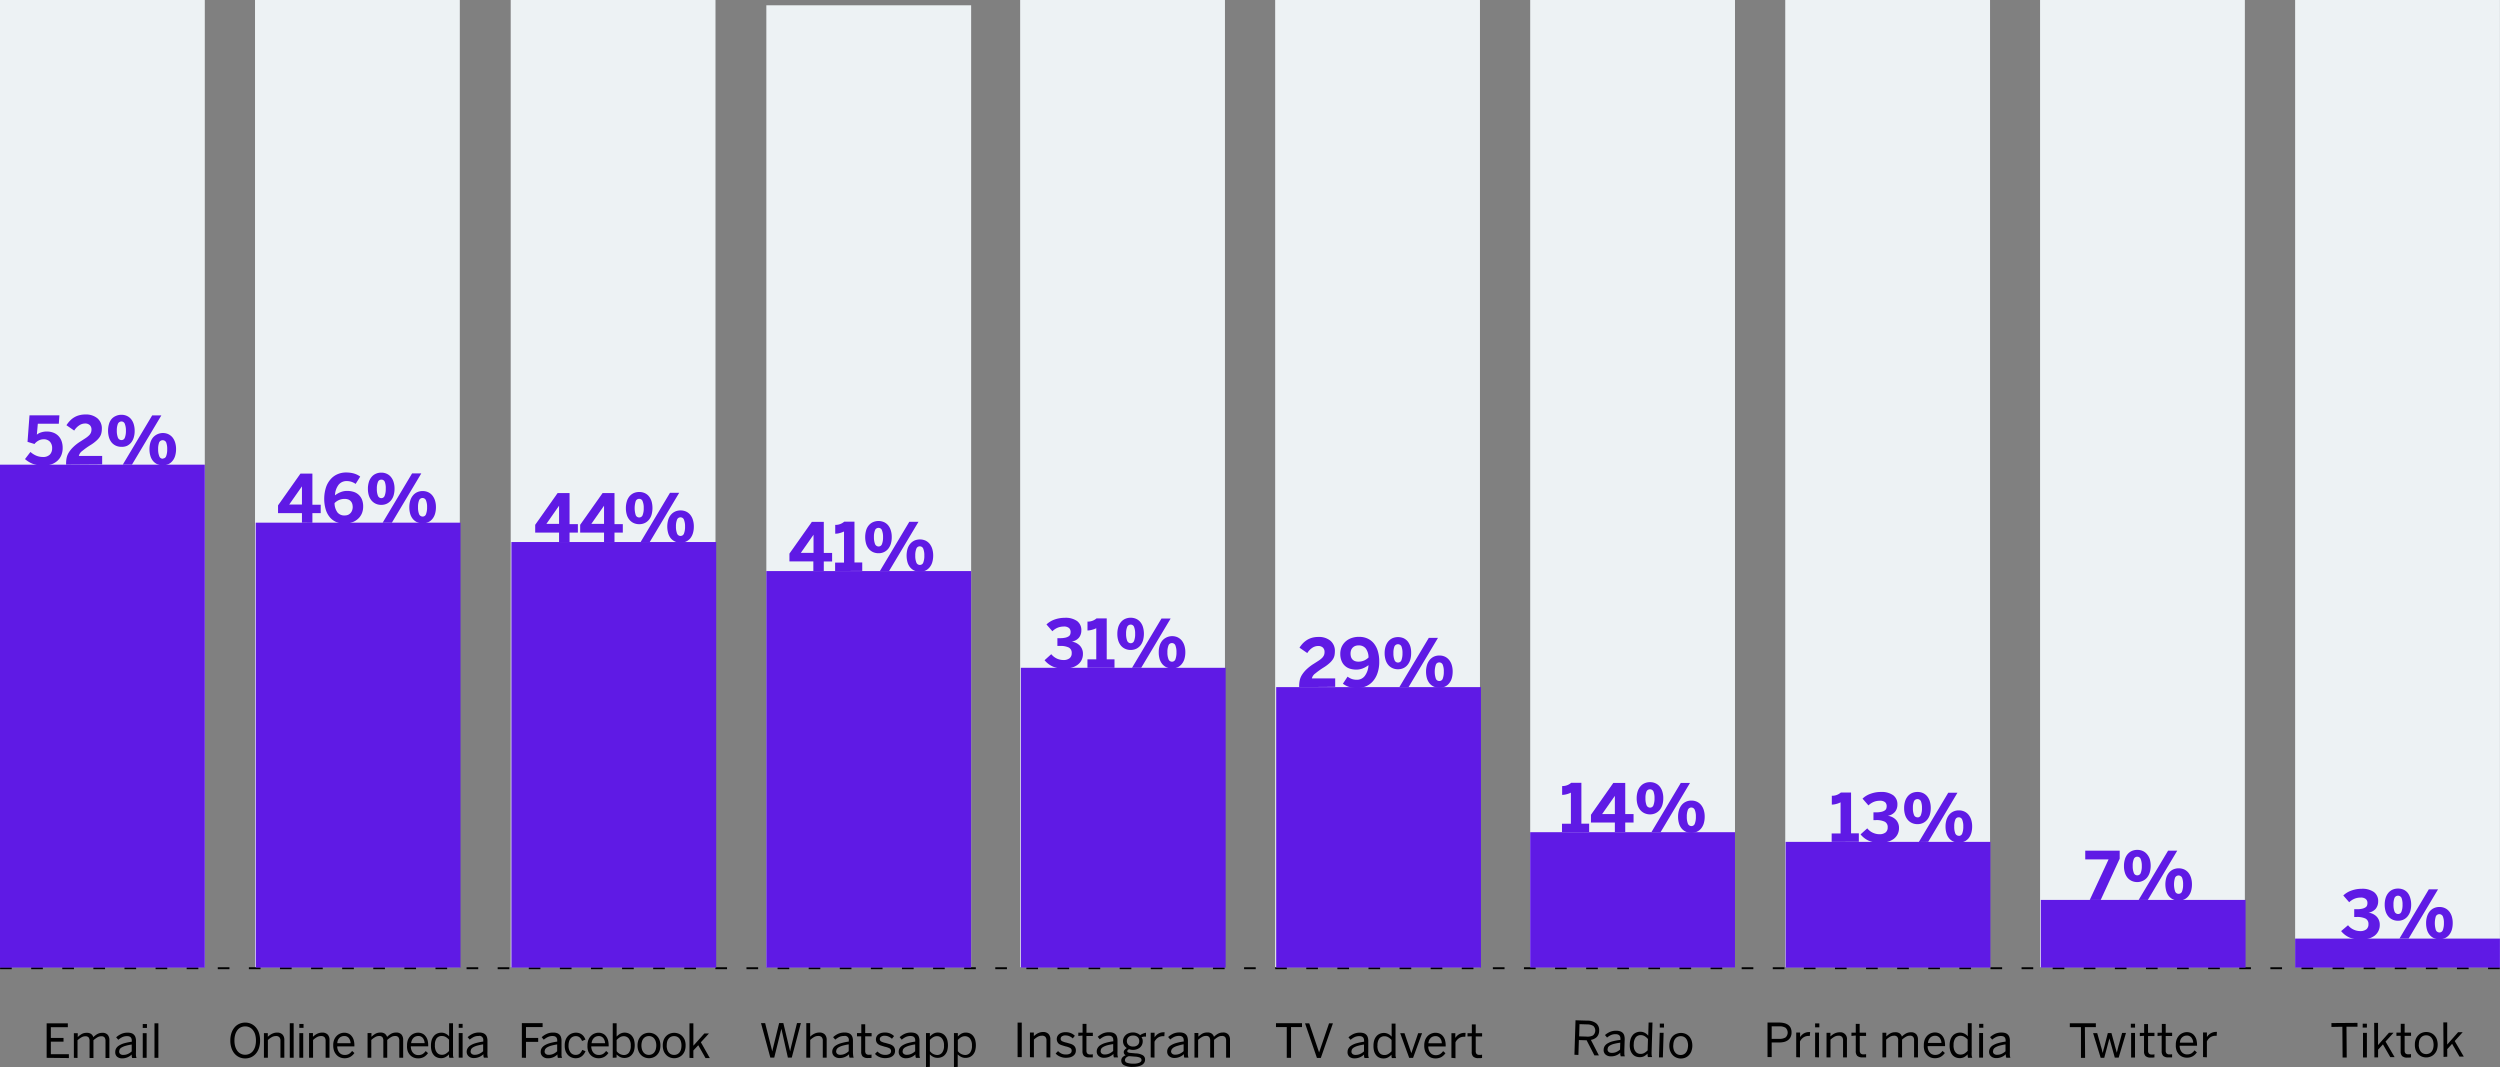
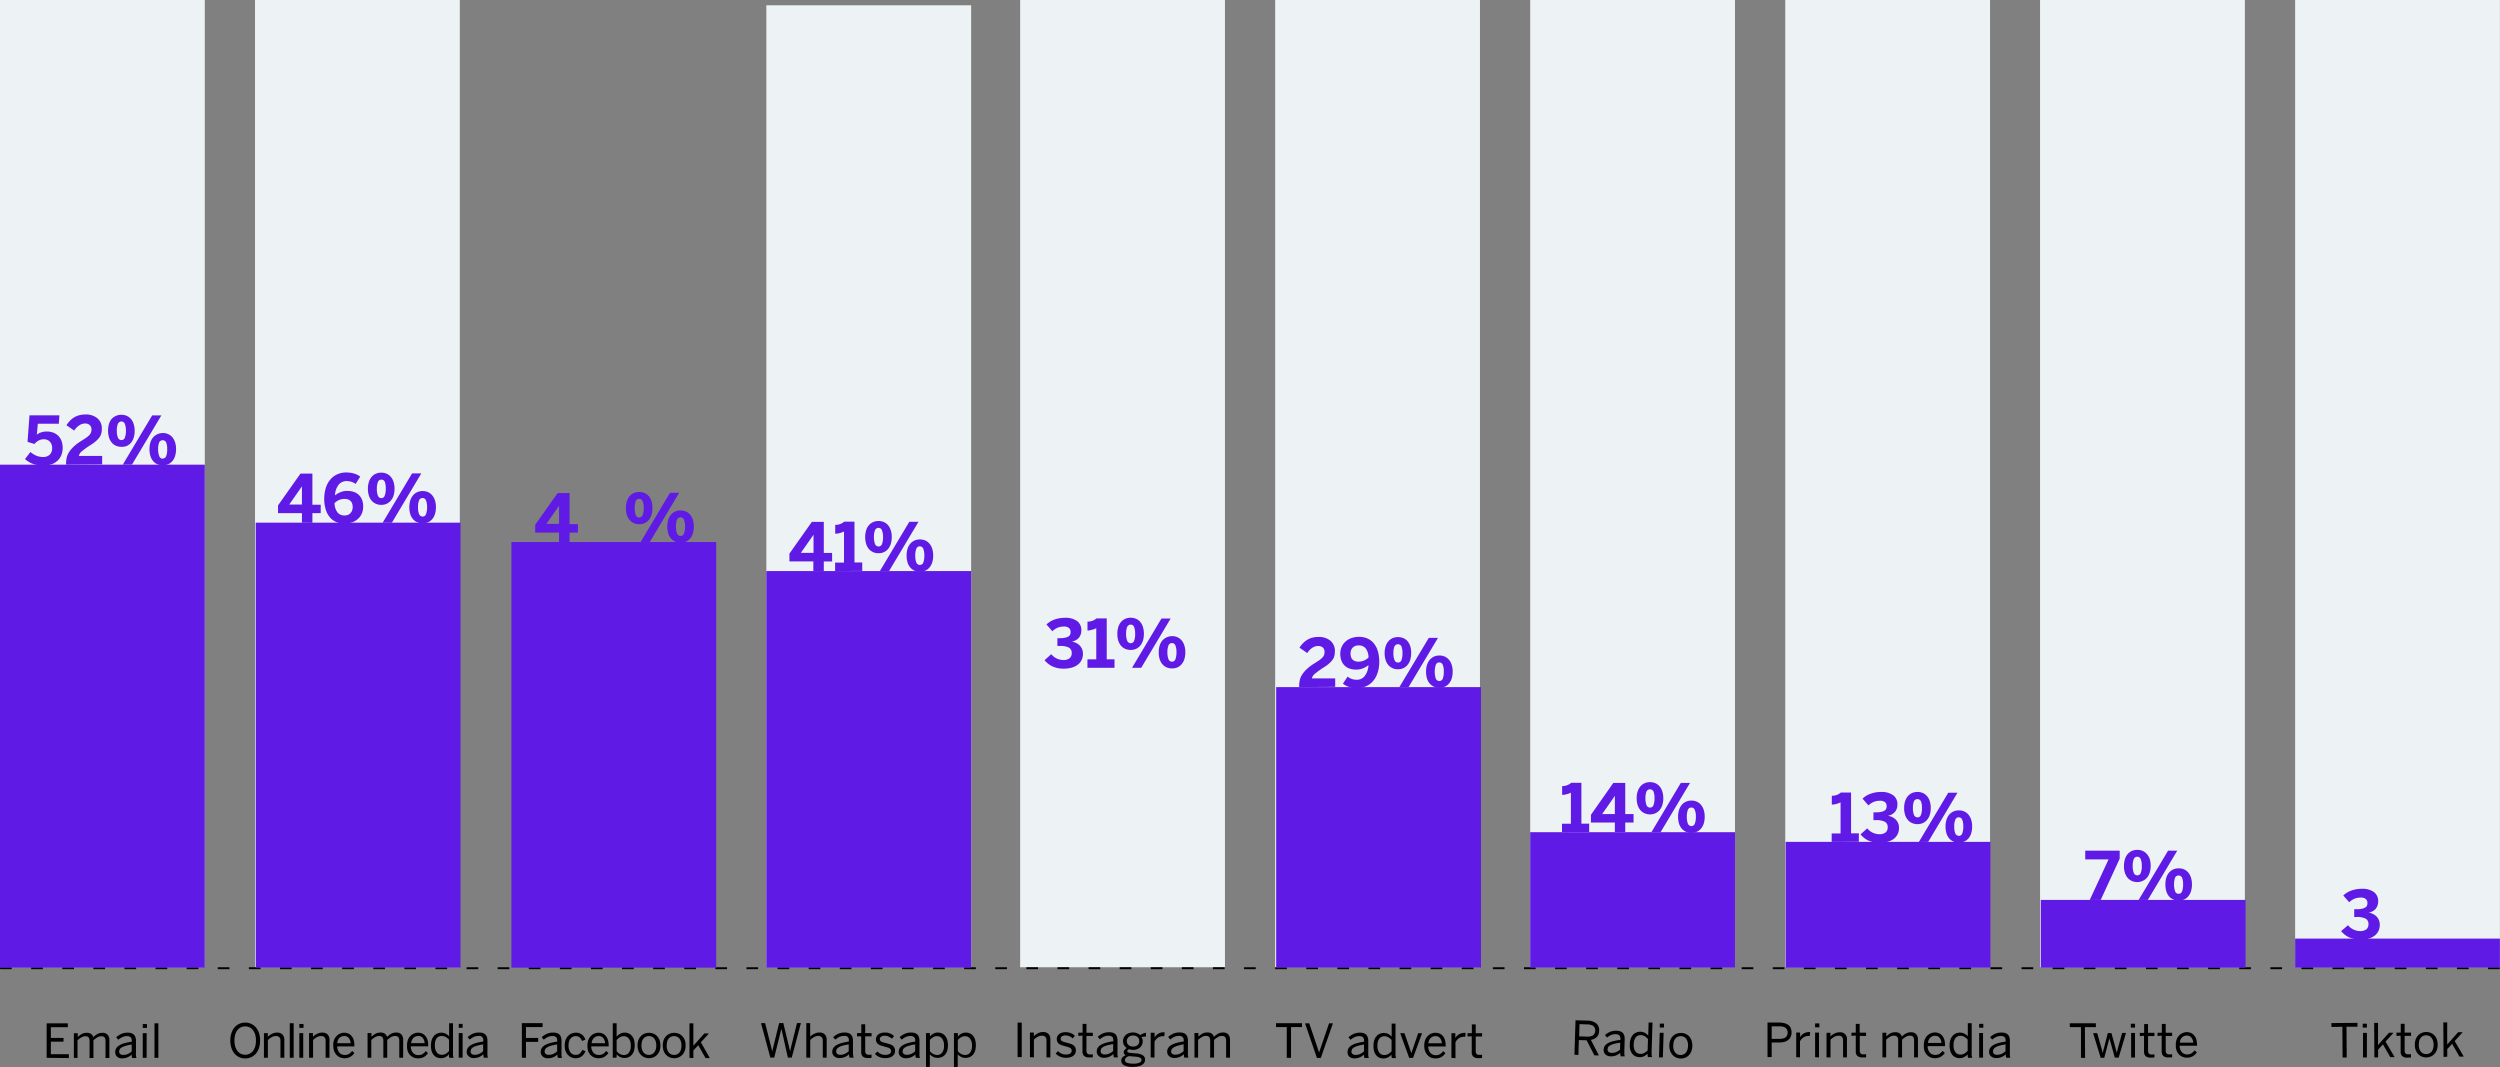
<svg xmlns="http://www.w3.org/2000/svg" viewBox="0 0 643.09 274.49">
  <rect x="0" y="0" width="643.09" height="274.49" fill="#808080" stroke="none" />
  <defs>
    <style>.cls-1{isolation:isolate;}.cls-2{fill:#edf2f4;}.cls-3{fill:none;stroke:#010101;stroke-miterlimit:10;stroke-width:0.5px;stroke-dasharray:3 5;}.cls-4{fill:#5f1ae5;}</style>
  </defs>
  <g id="Layer_2" data-name="Layer 2">
    <g id="Layer_1-2" data-name="Layer 1">
      <g id="Whatsapp" class="cls-1">
        <g class="cls-1">
          <path d="M195.76,263.18h1.06l1.3,5.16.29,1.13c.09.37.17.71.24,1h0c.07-.31.14-.65.23-1s.18-.76.28-1.14l1.26-5.16h1.08l1.25,5.2c.09.4.18.77.26,1.11s.17.67.25,1h0a9.5,9.5,0,0,1,.2-1c.07-.32.16-.68.26-1.08l1.3-5.23h1l-2.35,8.88h-1L201,264.63h0l-1.84,7.43h-1Z" />
          <path d="M207.41,272.07v-8.89h1v3.5a3.48,3.48,0,0,1,1-.74,2.75,2.75,0,0,1,.64-.25,2.84,2.84,0,0,1,.72-.09,1.87,1.87,0,0,1,1.4.5,1.93,1.93,0,0,1,.48,1.4v4.57h-1v-4.34a1.32,1.32,0,0,0-.28-.94,1.17,1.17,0,0,0-.89-.3,2.14,2.14,0,0,0-1.06.27,5.38,5.38,0,0,0-1,.75v4.56Z" />
          <path d="M214.08,270.55a1.78,1.78,0,0,1,.23-.88,2,2,0,0,1,.72-.74,4.88,4.88,0,0,1,1.31-.58,12.52,12.52,0,0,1,2-.42v-.28a1,1,0,0,0-1.2-1.16,2.9,2.9,0,0,0-1.28.27,5.21,5.21,0,0,0-1,.67l-.55-.63a5.16,5.16,0,0,1,1.27-.86,4,4,0,0,1,1.68-.34,2.82,2.82,0,0,1,1,.15,1.54,1.54,0,0,1,.65.41,1.63,1.63,0,0,1,.38.67,3,3,0,0,1,.12.89v2.78a8.12,8.12,0,0,0,.05.95,2,2,0,0,0,.14.62h-1.07c0-.14-.08-.28-.11-.41a3.23,3.23,0,0,1,0-.49,3.42,3.42,0,0,1-2.44,1,2,2,0,0,1-1.32-.41A1.51,1.51,0,0,1,214.08,270.55Zm1-.15a.88.88,0,0,0,.28.69,1.18,1.18,0,0,0,.79.24,2.7,2.7,0,0,0,1.17-.25,3.31,3.31,0,0,0,1-.67v-1.76a13.38,13.38,0,0,0-1.51.32,4.61,4.61,0,0,0-1,.4,1.6,1.6,0,0,0-.54.47A1.1,1.1,0,0,0,215.11,270.4Z" />
          <path d="M220.45,266.58v-.84h1.11v-2.27h1v2.27h1.65v.84h-1.65v3.73a1.2,1.2,0,0,0,.2.75,1,1,0,0,0,.79.26l.34,0,.3-.05v.84a2.2,2.2,0,0,1-.39.05l-.5,0a1.94,1.94,0,0,1-1.39-.4,1.74,1.74,0,0,1-.38-1.23v-3.95Z" />
          <path d="M225.08,271.1l.63-.62a3,3,0,0,0,.85.63,2.51,2.51,0,0,0,1.13.24,2.08,2.08,0,0,0,1.13-.25.81.81,0,0,0,.39-.73.76.76,0,0,0-.41-.71,4.75,4.75,0,0,0-1.22-.41l-.93-.29a2.23,2.23,0,0,1-.71-.34,1.43,1.43,0,0,1-.46-.52,1.7,1.7,0,0,1,0-1.44,1.65,1.65,0,0,1,.44-.55,2.32,2.32,0,0,1,.7-.37,3.05,3.05,0,0,1,.94-.13,3.19,3.19,0,0,1,2.42.91l-.54.69a2.93,2.93,0,0,0-.83-.55,2.25,2.25,0,0,0-1-.22,1.49,1.49,0,0,0-1,.26.73.73,0,0,0-.29.58.68.68,0,0,0,.37.64,4.14,4.14,0,0,0,1.12.37l1,.29a2.55,2.55,0,0,1,.76.36,1.46,1.46,0,0,1,.49.56,1.7,1.7,0,0,1,.18.83,1.79,1.79,0,0,1-.19.81,1.66,1.66,0,0,1-.54.58,2.24,2.24,0,0,1-.8.35,4,4,0,0,1-1,.12,3.59,3.59,0,0,1-1.54-.31A2.79,2.79,0,0,1,225.08,271.1Z" />
          <path d="M231.18,270.56a1.77,1.77,0,0,1,.22-.88,2.19,2.19,0,0,1,.72-.74,5.37,5.37,0,0,1,1.31-.59,14,14,0,0,1,2-.41v-.29c0-.77-.4-1.15-1.2-1.15a2.86,2.86,0,0,0-1.27.27,5.13,5.13,0,0,0-1,.67l-.54-.64a5.13,5.13,0,0,1,1.27-.85,3.85,3.85,0,0,1,1.68-.34,3,3,0,0,1,1,.14,1.7,1.7,0,0,1,.66.42,1.62,1.62,0,0,1,.37.67,3,3,0,0,1,.12.89v2.77c0,.39,0,.71,0,1a2.73,2.73,0,0,0,.14.62h-1.06c0-.14-.08-.28-.11-.41a2.37,2.37,0,0,1,0-.49,3.42,3.42,0,0,1-2.44,1,1.94,1.94,0,0,1-1.32-.42A1.47,1.47,0,0,1,231.18,270.56Zm1-.16a.82.82,0,0,0,.28.69,1.17,1.17,0,0,0,.78.24,2.78,2.78,0,0,0,1.17-.24,3.56,3.56,0,0,0,1-.67v-1.76a11.48,11.48,0,0,0-1.51.32,4.61,4.61,0,0,0-1,.4,1.5,1.5,0,0,0-.54.47A1,1,0,0,0,232.21,270.4Z" />
          <path d="M238.2,274.48v-8.73h1v.87a3.76,3.76,0,0,1,.86-.7,2.26,2.26,0,0,1,1.22-.31,2.52,2.52,0,0,1,1,.21,2.32,2.32,0,0,1,.82.61,3,3,0,0,1,.55,1,5.45,5.45,0,0,1,0,2.89,2.8,2.8,0,0,1-.57,1,2.2,2.2,0,0,1-.85.6,2.67,2.67,0,0,1-1.06.2,2.45,2.45,0,0,1-1.09-.24,3.38,3.38,0,0,1-.89-.66v3.21Zm1-4.1a2.42,2.42,0,0,0,1.83,1,1.61,1.61,0,0,0,1.31-.59,2.79,2.79,0,0,0,.49-1.84,2.73,2.73,0,0,0-.51-1.81,1.6,1.6,0,0,0-1.28-.6,1.92,1.92,0,0,0-1,.27,3.91,3.91,0,0,0-.84.7Z" />
          <path d="M245.39,274.49v-8.74h1v.87a4,4,0,0,1,.86-.7,2.32,2.32,0,0,1,1.22-.3,2.51,2.51,0,0,1,1,.2,2.32,2.32,0,0,1,.82.61,3,3,0,0,1,.54,1,5.32,5.32,0,0,1,0,2.89,2.77,2.77,0,0,1-.57,1,2.34,2.34,0,0,1-.85.61,2.86,2.86,0,0,1-1.06.2,2.33,2.33,0,0,1-1.09-.25,3.16,3.16,0,0,1-.9-.66v3.22Zm1-4.11a2.42,2.42,0,0,0,1.83,1,1.6,1.6,0,0,0,1.31-.58,2.83,2.83,0,0,0,.49-1.84,2.76,2.76,0,0,0-.51-1.82,1.64,1.64,0,0,0-1.28-.59,1.92,1.92,0,0,0-1,.27,3.64,3.64,0,0,0-.84.7Z" />
        </g>
      </g>
      <g id="Online_media" data-name="Online media" class="cls-1">
        <g class="cls-1">
          <path d="M59.25,267.66a5.88,5.88,0,0,1,.29-1.93,4.32,4.32,0,0,1,.8-1.45,3.37,3.37,0,0,1,1.21-.91,3.71,3.71,0,0,1,1.53-.32,3.54,3.54,0,0,1,2.74,1.23,4.4,4.4,0,0,1,.8,1.45,6.12,6.12,0,0,1,.28,1.93,6.06,6.06,0,0,1-.28,1.92,4.22,4.22,0,0,1-.8,1.45,3.61,3.61,0,0,1-1.21.92,3.82,3.82,0,0,1-3.06,0,3.58,3.58,0,0,1-1.21-.91,4.32,4.32,0,0,1-.8-1.45A5.8,5.8,0,0,1,59.25,267.66Zm1.06,0a5.3,5.3,0,0,0,.2,1.55,3.64,3.64,0,0,0,.57,1.15,2.41,2.41,0,0,0,.88.71,2.49,2.49,0,0,0,1.12.25,2.58,2.58,0,0,0,1.11-.25,2.49,2.49,0,0,0,.88-.71,3.75,3.75,0,0,0,.57-1.15,5.66,5.66,0,0,0,.2-1.55,5.58,5.58,0,0,0-.2-1.54,3.4,3.4,0,0,0-.58-1.14,2.38,2.38,0,0,0-.87-.71,2.61,2.61,0,0,0-2.23,0,2.33,2.33,0,0,0-.88.71,3.58,3.58,0,0,0-.57,1.14A5.27,5.27,0,0,0,60.31,267.66Z" />
          <path d="M67.89,272.09v-6.33h1v.94c.14-.13.29-.26.46-.39a3.7,3.7,0,0,1,.55-.35,4.06,4.06,0,0,1,.64-.25,2.86,2.86,0,0,1,.73-.09,1.85,1.85,0,0,1,1.39.5,1.93,1.93,0,0,1,.48,1.4v4.57h-1v-4.34a1.34,1.34,0,0,0-.28-.94,1.15,1.15,0,0,0-.89-.3,2.18,2.18,0,0,0-1.06.28,5.17,5.17,0,0,0-1,.75v4.55Z" />
          <path d="M74.54,272.09v-8.88h1v8.88Z" />
          <path d="M77,264.4v-1h1.08v1Zm0,7.69v-6.33h1v6.33Z" />
          <path d="M79.5,272.09v-6.34h1v.95a4.49,4.49,0,0,1,.46-.39,3.43,3.43,0,0,1,.55-.35,2.94,2.94,0,0,1,1.37-.34,1.87,1.87,0,0,1,1.4.5,1.93,1.93,0,0,1,.48,1.4v4.57h-1v-4.34a1.37,1.37,0,0,0-.28-.94,1.17,1.17,0,0,0-.89-.3,2.05,2.05,0,0,0-1.06.28,5.24,5.24,0,0,0-1,.74v4.56Z" />
          <path d="M85.72,268.91a3.67,3.67,0,0,1,.25-1.48,2.94,2.94,0,0,1,.68-1,2.73,2.73,0,0,1,.92-.59,2.82,2.82,0,0,1,1-.19,2.59,2.59,0,0,1,1,.2,2.06,2.06,0,0,1,.83.61,2.79,2.79,0,0,1,.56,1,4.78,4.78,0,0,1,.2,1.5v.21H86.75a2.52,2.52,0,0,0,.17.95,2,2,0,0,0,.41.69,1.77,1.77,0,0,0,.59.42,2,2,0,0,0,.74.14,2.14,2.14,0,0,0,1.11-.26,2.9,2.9,0,0,0,.8-.77l.6.53a3.46,3.46,0,0,1-1.07,1,3,3,0,0,1-1.51.35A2.9,2.9,0,0,1,87.5,272a2.5,2.5,0,0,1-.91-.62,3.09,3.09,0,0,1-.63-1A4,4,0,0,1,85.72,268.91Zm1-.57h3.47a2.36,2.36,0,0,0-.47-1.33,1.43,1.43,0,0,0-1.2-.5,1.62,1.62,0,0,0-.62.11,1.51,1.51,0,0,0-.54.33,2.11,2.11,0,0,0-.42.57A2.4,2.4,0,0,0,86.77,268.34Z" />
          <path d="M94.55,272.08v-6.33h1v.95a5.33,5.33,0,0,1,1-.77,2.56,2.56,0,0,1,1.28-.32,1.83,1.83,0,0,1,1.18.31,1.8,1.8,0,0,1,.56.81,5,5,0,0,1,1-.79,2.59,2.59,0,0,1,1.3-.33,1.73,1.73,0,0,1,1.41.52,2.11,2.11,0,0,1,.43,1.38v4.57h-1v-4.34a1.49,1.49,0,0,0-.24-.94,1.05,1.05,0,0,0-.86-.3,1.84,1.84,0,0,0-1,.28,5.39,5.39,0,0,0-1,.74v4.56h-1v-4.34a1.49,1.49,0,0,0-.24-.94,1.05,1.05,0,0,0-.86-.3,2,2,0,0,0-1,.28,5.44,5.44,0,0,0-1,.74v4.56Z" />
          <path d="M104.71,268.9a3.89,3.89,0,0,1,.25-1.48,3.08,3.08,0,0,1,.68-1,2.73,2.73,0,0,1,.92-.59,2.83,2.83,0,0,1,1-.19,2.57,2.57,0,0,1,1,.2,2.06,2.06,0,0,1,.83.61,2.87,2.87,0,0,1,.56,1,4.78,4.78,0,0,1,.2,1.5v.21h-4.47a2.79,2.79,0,0,0,.17,1,2,2,0,0,0,.41.68,1.64,1.64,0,0,0,.59.42,1.66,1.66,0,0,0,.74.14,2.09,2.09,0,0,0,1.12-.26,2.86,2.86,0,0,0,.79-.77l.6.53a3.35,3.35,0,0,1-1.07,1,3,3,0,0,1-1.51.35,3,3,0,0,1-1.08-.2,2.72,2.72,0,0,1-.92-.62,3.14,3.14,0,0,1-.63-1A4,4,0,0,1,104.71,268.9Zm1.05-.57h3.47a2.29,2.29,0,0,0-.47-1.33,1.46,1.46,0,0,0-1.19-.5,1.9,1.9,0,0,0-.63.11,1.51,1.51,0,0,0-.54.33,1.9,1.9,0,0,0-.41.57A2.46,2.46,0,0,0,105.76,268.33Z" />
          <path d="M110.86,268.93a4.84,4.84,0,0,1,.2-1.45,3,3,0,0,1,.57-1,2.31,2.31,0,0,1,.86-.63,2.72,2.72,0,0,1,1.07-.21,2.3,2.3,0,0,1,1.09.26,2.81,2.81,0,0,1,.88.68v-3.36h1v7.33c0,.38,0,.69,0,.94a1.86,1.86,0,0,0,.16.61h-1.08a1.62,1.62,0,0,1-.11-.4,2.77,2.77,0,0,1,0-.49,3.48,3.48,0,0,1-.88.7,2.38,2.38,0,0,1-1.21.29,2.6,2.6,0,0,1-1-.2,2.08,2.08,0,0,1-.82-.59,2.87,2.87,0,0,1-.55-1A4.77,4.77,0,0,1,110.86,268.93Zm1,0A3.68,3.68,0,0,0,112,270a2.25,2.25,0,0,0,.38.74,1.54,1.54,0,0,0,.57.45,1.89,1.89,0,0,0,.72.14,1.86,1.86,0,0,0,1-.27,4.11,4.11,0,0,0,.84-.7v-2.91a3.49,3.49,0,0,0-.87-.71,2,2,0,0,0-1-.24,1.62,1.62,0,0,0-1.33.59A2.84,2.84,0,0,0,111.89,268.94Z" />
          <path d="M118,264.38v-1H119v1Zm0,7.69v-6.33h1v6.33Z" />
          <path d="M120.05,270.56a1.82,1.82,0,0,1,.23-.89,2.28,2.28,0,0,1,.72-.74,4.88,4.88,0,0,1,1.31-.58,12.43,12.43,0,0,1,2-.42v-.28a1,1,0,0,0-1.2-1.16,2.83,2.83,0,0,0-1.27.27,5,5,0,0,0-1,.67l-.55-.63a5.16,5.16,0,0,1,1.27-.86,4,4,0,0,1,1.68-.34,2.82,2.82,0,0,1,1,.15,1.61,1.61,0,0,1,.65.41,1.63,1.63,0,0,1,.38.67,3,3,0,0,1,.12.89v2.78a8.42,8.42,0,0,0,0,.95,2.28,2.28,0,0,0,.14.62h-1.06a3.59,3.59,0,0,1-.11-.41,2.37,2.37,0,0,1,0-.49,3.46,3.46,0,0,1-2.45,1,1.93,1.93,0,0,1-1.31-.42A1.51,1.51,0,0,1,120.05,270.56Zm1-.16a.85.85,0,0,0,.28.69,1.16,1.16,0,0,0,.78.24,2.64,2.64,0,0,0,1.17-.25,3.49,3.49,0,0,0,1-.67v-1.76a13.6,13.6,0,0,0-1.52.32,4.31,4.31,0,0,0-1,.4,1.44,1.44,0,0,0-.54.48A1,1,0,0,0,121.09,270.4Z" />
        </g>
      </g>
      <rect id="Rectangle_2" data-name="Rectangle 2" class="cls-2" x="197.13" y="1.36" width="52.68" height="247.45" />
      <rect id="Rectangle_3" data-name="Rectangle 3" class="cls-2" x="262.42" width="52.68" height="248.81" />
      <rect id="Rectangle_4" data-name="Rectangle 4" class="cls-2" x="65.6" width="52.68" height="248.81" />
      <rect id="Rectangle_5" data-name="Rectangle 5" class="cls-2" width="52.68" height="248.81" />
-       <rect id="Rectangle_6" data-name="Rectangle 6" class="cls-2" x="131.37" width="52.68" height="248.81" />
      <rect id="Rectangle_7" data-name="Rectangle 7" class="cls-2" x="328.02" width="52.68" height="248.81" />
      <rect id="Rectangle_8" data-name="Rectangle 8" class="cls-2" x="459.23" width="52.68" height="248.81" />
      <rect id="Rectangle_9" data-name="Rectangle 9" class="cls-2" x="590.39" width="52.68" height="248.81" />
      <rect id="Rectangle_10" data-name="Rectangle 10" class="cls-2" x="393.62" width="52.68" height="248.81" />
      <rect id="Rectangle_11" data-name="Rectangle 11" class="cls-2" x="524.78" width="52.68" height="248.81" />
      <line id="Line_1" data-name="Line 1" class="cls-3" x1="0.02" y1="249.06" x2="643.09" y2="249.06" />
      <g id="TV_advert" data-name="TV advert" class="cls-1">
        <g class="cls-1">
          <path d="M328.23,264.2v-1h6.69v1H332.1v7.91H331V264.2Z" />
          <path d="M335.7,263.23h1.08l2.54,7.5h0l2.56-7.5h1l-3.12,8.91h-1Z" />
          <path d="M346.64,270.59a1.77,1.77,0,0,1,.22-.88,2.19,2.19,0,0,1,.72-.74,5.2,5.2,0,0,1,1.31-.59,13.76,13.76,0,0,1,2-.41v-.29c0-.76-.4-1.15-1.2-1.15a2.86,2.86,0,0,0-1.27.27,5,5,0,0,0-1,.67l-.55-.63a5.22,5.22,0,0,1,1.28-.86,3.83,3.83,0,0,1,1.67-.34,3.06,3.06,0,0,1,1,.14,1.7,1.7,0,0,1,.66.42,1.74,1.74,0,0,1,.37.67,3,3,0,0,1,.12.89v2.77a8.5,8.5,0,0,0,0,1,2.73,2.73,0,0,0,.14.62H351a3.59,3.59,0,0,1-.11-.41,2.37,2.37,0,0,1,0-.49,3.43,3.43,0,0,1-2.45,1,2,2,0,0,1-1.31-.41A1.51,1.51,0,0,1,346.64,270.59Zm1-.16a.86.86,0,0,0,.28.7,1.17,1.17,0,0,0,.78.23,2.78,2.78,0,0,0,1.17-.24,3.56,3.56,0,0,0,1-.67v-1.76a11.67,11.67,0,0,0-1.52.32,4.5,4.5,0,0,0-1,.4,1.5,1.5,0,0,0-.54.47A1,1,0,0,0,347.67,270.43Z" />
          <path d="M353.31,269a4.57,4.57,0,0,1,.21-1.45,2.83,2.83,0,0,1,.56-1,2.31,2.31,0,0,1,.86-.63,2.72,2.72,0,0,1,1.07-.21,2.43,2.43,0,0,1,1.09.26,2.73,2.73,0,0,1,.88.69v-3.36h1v7.32c0,.38,0,.7,0,.95a1.93,1.93,0,0,0,.16.61h-1.08a1.71,1.71,0,0,1-.11-.41,2.59,2.59,0,0,1,0-.48,3.72,3.72,0,0,1-.88.7,2.38,2.38,0,0,1-1.21.28,2.59,2.59,0,0,1-1-.19,2.1,2.1,0,0,1-.82-.6,2.87,2.87,0,0,1-.55-1A4.77,4.77,0,0,1,353.31,269Zm1,0a3.63,3.63,0,0,0,.14,1.06,2.3,2.3,0,0,0,.38.75,1.42,1.42,0,0,0,.57.44,1.71,1.71,0,0,0,.72.14,1.89,1.89,0,0,0,1-.27,3.81,3.81,0,0,0,.84-.7v-2.9a3.28,3.28,0,0,0-.87-.71,1.9,1.9,0,0,0-.95-.25,1.65,1.65,0,0,0-1.33.59A2.92,2.92,0,0,0,354.34,269Z" />
          <path d="M360.18,265.77h1.1l1.77,5.14h0l1.76-5.14h1l-2.32,6.36H362.5Z" />
          <path d="M366.37,268.93a3.84,3.84,0,0,1,.26-1.48,3.06,3.06,0,0,1,.67-1,2.88,2.88,0,0,1,.93-.59,2.82,2.82,0,0,1,2.06,0,2.24,2.24,0,0,1,.83.61,3,3,0,0,1,.56,1,5.09,5.09,0,0,1,.2,1.5v.21H367.4a3,3,0,0,0,.17,1,2.16,2.16,0,0,0,.41.68,1.6,1.6,0,0,0,.59.42,1.85,1.85,0,0,0,.74.15,2.09,2.09,0,0,0,1.12-.27,2.73,2.73,0,0,0,.79-.77l.6.53a3.43,3.43,0,0,1-1.06,1,3.27,3.27,0,0,1-2.6.15,2.59,2.59,0,0,1-.91-.62,3,3,0,0,1-.64-1A4,4,0,0,1,366.37,268.93Zm1.06-.57h3.46a2.25,2.25,0,0,0-.46-1.32,1.44,1.44,0,0,0-1.2-.51,1.9,1.9,0,0,0-.63.11,1.51,1.51,0,0,0-.54.33,2.25,2.25,0,0,0-.41.57A2.46,2.46,0,0,0,367.43,268.36Z" />
          <path d="M373.36,272.11v-6.34h1V267h0a3,3,0,0,1,.93-.93,2.81,2.81,0,0,1,1.52-.38H377l-.07,1h-.3a2.32,2.32,0,0,0-1.32.37,2.64,2.64,0,0,0-.91,1.06v4.09Z" />
          <path d="M377.5,266.61v-.84h1.11v-2.26h1v2.26h1.64v.84h-1.64v3.73a1.17,1.17,0,0,0,.2.76,1,1,0,0,0,.78.25l.35,0,.3-.06v.85l-.39.05-.5,0a1.89,1.89,0,0,1-1.39-.4,1.67,1.67,0,0,1-.38-1.22v-4Z" />
        </g>
      </g>
      <g id="Email" class="cls-1">
        <g class="cls-1">
          <path d="M12,272.11v-8.88h5.45v1H13.08V267h3.26v.95H13.08v3.22h4.64v1Z" />
          <path d="M19,272.11v-6.34h1v1a4.74,4.74,0,0,1,1-.77,2.49,2.49,0,0,1,1.27-.32,1.88,1.88,0,0,1,1.19.31,1.68,1.68,0,0,1,.55.81,4.53,4.53,0,0,1,1-.79,2.56,2.56,0,0,1,1.3-.33,1.72,1.72,0,0,1,1.4.52,2.05,2.05,0,0,1,.43,1.38v4.57h-1v-4.34a1.49,1.49,0,0,0-.24-.94,1,1,0,0,0-.86-.3,1.87,1.87,0,0,0-1,.28,6.22,6.22,0,0,0-1,.74v4.56h-1v-4.34a1.49,1.49,0,0,0-.24-.94,1.05,1.05,0,0,0-.86-.3,1.89,1.89,0,0,0-1,.28,5.82,5.82,0,0,0-1,.74v4.56Z" />
          <path d="M29.65,270.59a1.77,1.77,0,0,1,.22-.88,2.19,2.19,0,0,1,.72-.74,5.2,5.2,0,0,1,1.31-.59,13.76,13.76,0,0,1,2-.41v-.29c0-.76-.4-1.15-1.2-1.15a2.83,2.83,0,0,0-1.27.27,5,5,0,0,0-1,.67l-.55-.63a5.22,5.22,0,0,1,1.28-.86,3.83,3.83,0,0,1,1.67-.34,3.06,3.06,0,0,1,1,.14,1.59,1.59,0,0,1,.65.42,1.63,1.63,0,0,1,.38.67,3,3,0,0,1,.12.89v2.77a8.5,8.5,0,0,0,0,1,2.28,2.28,0,0,0,.14.62H34a3.59,3.59,0,0,1-.11-.41,2.37,2.37,0,0,1,0-.49,3.45,3.45,0,0,1-2.45,1,2,2,0,0,1-1.31-.41A1.51,1.51,0,0,1,29.65,270.59Zm1-.16a.86.86,0,0,0,.28.7,1.15,1.15,0,0,0,.78.23,2.78,2.78,0,0,0,1.17-.24,3.56,3.56,0,0,0,1-.67v-1.76a11.67,11.67,0,0,0-1.52.32,4.31,4.31,0,0,0-1,.4,1.35,1.35,0,0,0-.54.47A1,1,0,0,0,30.68,270.43Z" />
          <path d="M36.72,264.42v-1H37.8v1Zm0,7.69v-6.34h1v6.34Z" />
          <path d="M39.74,272.11v-8.88h1v8.88Z" />
        </g>
      </g>
      <g id="Facebook" class="cls-1">
        <g class="cls-1">
          <path d="M134.24,272.08v-8.89h5.34v1H135.3V267h3.14v1H135.3v4.11Z" />
          <path d="M139.09,270.56a1.8,1.8,0,0,1,.22-.88,2.22,2.22,0,0,1,.73-.74,5.13,5.13,0,0,1,1.3-.58,12.67,12.67,0,0,1,2-.42v-.28c0-.77-.39-1.15-1.19-1.16a2.83,2.83,0,0,0-1.27.28,5.31,5.31,0,0,0-1,.66l-.54-.63a4.76,4.76,0,0,1,1.28-.85,3.67,3.67,0,0,1,1.67-.34,2.8,2.8,0,0,1,1,.14,1.65,1.65,0,0,1,.65.41,1.7,1.7,0,0,1,.38.67,3.16,3.16,0,0,1,.12.9v2.77c0,.39,0,.71,0,1a2.86,2.86,0,0,0,.14.62h-1.06a2.75,2.75,0,0,1-.11-.41,2.25,2.25,0,0,1,0-.49,3.39,3.39,0,0,1-2.44,1,1.94,1.94,0,0,1-1.32-.42A1.51,1.51,0,0,1,139.09,270.56Zm1-.15a.85.85,0,0,0,.28.69,1.17,1.17,0,0,0,.78.24,2.78,2.78,0,0,0,1.17-.24,3.45,3.45,0,0,0,1-.68v-1.76c-.6.1-1.1.21-1.51.32a4.61,4.61,0,0,0-1,.4,1.62,1.62,0,0,0-.54.48A1,1,0,0,0,140.12,270.41Z" />
          <path d="M145.27,268.91a4.09,4.09,0,0,1,.25-1.48,2.79,2.79,0,0,1,.67-1,2.57,2.57,0,0,1,.93-.6,3,3,0,0,1,1-.19,2.69,2.69,0,0,1,.94.15,2.13,2.13,0,0,1,.69.39,2.32,2.32,0,0,1,.51.57,4.69,4.69,0,0,1,.34.67l-.88.36a2.3,2.3,0,0,0-.62-.93,1.52,1.52,0,0,0-1-.32,1.75,1.75,0,0,0-.68.13,1.59,1.59,0,0,0-.58.4,2.17,2.17,0,0,0-.43.75,3.64,3.64,0,0,0-.16,1.12,2.8,2.8,0,0,0,.51,1.8,1.58,1.58,0,0,0,1.31.62,1.66,1.66,0,0,0,1-.28,2.45,2.45,0,0,0,.7-1l.85.34a4.34,4.34,0,0,1-.42.73,2.71,2.71,0,0,1-.55.57,2.42,2.42,0,0,1-.71.38,2.82,2.82,0,0,1-.91.13A2.75,2.75,0,0,1,147,272a2.64,2.64,0,0,1-.9-.62,3.23,3.23,0,0,1-.62-1A4.18,4.18,0,0,1,145.27,268.91Z" />
          <path d="M151.12,268.91a3.91,3.91,0,0,1,.26-1.48,3,3,0,0,1,.68-1,2.59,2.59,0,0,1,.92-.59,2.83,2.83,0,0,1,1-.19,2.57,2.57,0,0,1,1,.2,2.06,2.06,0,0,1,.83.61,3,3,0,0,1,.56,1,5.09,5.09,0,0,1,.2,1.5v.21h-4.48a3,3,0,0,0,.17.95,2.34,2.34,0,0,0,.41.69,1.87,1.87,0,0,0,.59.42,2,2,0,0,0,.74.14,2.09,2.09,0,0,0,1.12-.26,2.86,2.86,0,0,0,.79-.77l.6.53a3.35,3.35,0,0,1-1.07,1,3,3,0,0,1-1.51.35,2.81,2.81,0,0,1-1.08-.21,2.46,2.46,0,0,1-.92-.62,3.09,3.09,0,0,1-.63-1A4.06,4.06,0,0,1,151.12,268.91Zm1.06-.56h3.47a2.36,2.36,0,0,0-.47-1.33,1.46,1.46,0,0,0-1.2-.5,1.62,1.62,0,0,0-.62.11,1.51,1.51,0,0,0-.54.33,2.11,2.11,0,0,0-.42.57A2.4,2.4,0,0,0,152.18,268.35Z" />
          <path d="M157.62,272.1v-8.88h1v3.43a3.6,3.6,0,0,1,.87-.71,2.35,2.35,0,0,1,1.22-.31,2.47,2.47,0,0,1,1,.21,2.23,2.23,0,0,1,.82.61,3,3,0,0,1,.55,1,5.45,5.45,0,0,1,0,2.89,2.77,2.77,0,0,1-.57,1,2.34,2.34,0,0,1-.85.61,2.87,2.87,0,0,1-1.07.2,2.45,2.45,0,0,1-1.08-.25,3.6,3.6,0,0,1-.9-.66v.81Zm1-1.71a2.41,2.41,0,0,0,1.83,1,1.63,1.63,0,0,0,1.31-.58,2.84,2.84,0,0,0,.49-1.85,2.75,2.75,0,0,0-.51-1.81,1.6,1.6,0,0,0-1.28-.6,1.92,1.92,0,0,0-1,.27,3.91,3.91,0,0,0-.84.7Z" />
          <path d="M164,268.93a3.93,3.93,0,0,1,.24-1.43,3.07,3.07,0,0,1,.65-1,2.7,2.7,0,0,1,.94-.62,3.07,3.07,0,0,1,2.23,0,2.68,2.68,0,0,1,.94.63,2.87,2.87,0,0,1,.64,1,3.89,3.89,0,0,1,.24,1.43,4,4,0,0,1-.24,1.44,3.07,3.07,0,0,1-.65,1,2.7,2.7,0,0,1-.94.62,3,3,0,0,1-1.11.21,3,3,0,0,1-1.1-.21,2.7,2.7,0,0,1-.94-.62,3.12,3.12,0,0,1-.65-1A3.74,3.74,0,0,1,164,268.93Zm1,0a3.64,3.64,0,0,0,.12.95,2.23,2.23,0,0,0,.36.76,1.65,1.65,0,0,0,.59.52,1.74,1.74,0,0,0,.84.19,1.85,1.85,0,0,0,.8-.17,1.7,1.7,0,0,0,.61-.49,2.21,2.21,0,0,0,.37-.77,3.83,3.83,0,0,0,.13-1,3.46,3.46,0,0,0-.12-.92,2.38,2.38,0,0,0-.36-.77,1.65,1.65,0,0,0-.59-.52,1.72,1.72,0,0,0-.83-.19,1.86,1.86,0,0,0-.81.17,1.81,1.81,0,0,0-.61.49,2.24,2.24,0,0,0-.37.76A3.75,3.75,0,0,0,165,268.93Z" />
          <path d="M170.49,268.94a3.89,3.89,0,0,1,.24-1.43,2.75,2.75,0,0,1,.65-1,2.57,2.57,0,0,1,.94-.62,3,3,0,0,1,1.12-.21,3,3,0,0,1,1.1.21,2.7,2.7,0,0,1,.94.62,3.07,3.07,0,0,1,.65,1,3.74,3.74,0,0,1,.23,1.43,4,4,0,0,1-.24,1.44,3.1,3.1,0,0,1-.64,1,2.8,2.8,0,0,1-.94.62,3,3,0,0,1-2.22,0,2.68,2.68,0,0,1-.94-.63,3.07,3.07,0,0,1-.65-1A4,4,0,0,1,170.49,268.94Zm1,0a3.56,3.56,0,0,0,.12.94,2.38,2.38,0,0,0,.35.77,1.88,1.88,0,0,0,.6.52,1.86,1.86,0,0,0,.84.19,1.88,1.88,0,0,0,.8-.17,1.69,1.69,0,0,0,.6-.49,2.31,2.31,0,0,0,.38-.77,3.84,3.84,0,0,0,.12-1,3.48,3.48,0,0,0-.12-.93,2.31,2.31,0,0,0-.35-.76,1.64,1.64,0,0,0-.59-.52,1.76,1.76,0,0,0-.84-.19,1.78,1.78,0,0,0-.81.17,1.67,1.67,0,0,0-.6.49,2,2,0,0,0-.37.76A3.32,3.32,0,0,0,171.52,268.94Z" />
          <path d="M177.36,272.12v-8.88h1V269l2.83-3.16h1.18l-2.08,2.27,2.3,4.06h-1.11l-1.86-3.3-1.26,1.35v1.95Z" />
        </g>
      </g>
      <g id="Print_media" data-name="Print media" class="cls-1">
        <g class="cls-1">
          <path d="M454.67,271.92l0-8.88h3a5.3,5.3,0,0,1,1.31.15,2.83,2.83,0,0,1,1,.45,2.08,2.08,0,0,1,.65.79,2.67,2.67,0,0,1,.22,1.14,2.6,2.6,0,0,1-.25,1.2,2.26,2.26,0,0,1-.69.81,2.81,2.81,0,0,1-1,.45,5.88,5.88,0,0,1-1.29.13h-1.88v3.75Zm1.07-4.69h1.94a2.91,2.91,0,0,0,1.63-.37,1.68,1.68,0,0,0,0-2.48,2.91,2.91,0,0,0-1.64-.37h-1.93Z" />
          <path d="M462.05,271.94v-6.33h1v1.17h0a3.05,3.05,0,0,1,.93-.93,2.81,2.81,0,0,1,1.52-.37h.13l-.08,1h-.29a2.35,2.35,0,0,0-1.33.37,2.69,2.69,0,0,0-.91,1.05v4.09Z" />
          <path d="M466.91,264.26v-1H468v1Zm0,7.69v-6.33h1V272Z" />
          <path d="M469.85,272v-6.33h1v.94c.14-.13.29-.26.46-.39a4.3,4.3,0,0,1,.55-.35,3.35,3.35,0,0,1,.65-.24,2.84,2.84,0,0,1,.72-.09,1.7,1.7,0,0,1,1.87,1.9V272h-1v-4.34a1.37,1.37,0,0,0-.27-.94,1.18,1.18,0,0,0-.89-.3,2.18,2.18,0,0,0-1.07.27,5.53,5.53,0,0,0-1,.74V272Z" />
          <path d="M476.26,266.48v-.84h1.11v-2.27h1v2.27h1.65v.84H478.4v3.72a1.23,1.23,0,0,0,.2.76,1,1,0,0,0,.78.26l.35,0,.3-.06V272l-.4,0-.5,0a2,2,0,0,1-1.38-.4,1.71,1.71,0,0,1-.38-1.23v-4Z" />
          <path d="M484.23,272l0-6.34h1v.95a4.74,4.74,0,0,1,1-.77,2.52,2.52,0,0,1,1.27-.31,1.88,1.88,0,0,1,1.19.31,1.75,1.75,0,0,1,.55.81,4.49,4.49,0,0,1,1-.78,2.56,2.56,0,0,1,1.3-.33,1.72,1.72,0,0,1,1.4.52,2.05,2.05,0,0,1,.43,1.38V272h-1v-4.34a1.43,1.43,0,0,0-.23-.94,1.05,1.05,0,0,0-.86-.3,1.92,1.92,0,0,0-1,.27,5.39,5.39,0,0,0-1,.74V272h-1v-4.34a1.43,1.43,0,0,0-.23-.94,1.05,1.05,0,0,0-.86-.3,2,2,0,0,0-1,.27,5.44,5.44,0,0,0-1,.74l0,4.56Z" />
          <path d="M494.88,268.84a3.91,3.91,0,0,1,.26-1.48,3.14,3.14,0,0,1,.68-1,2.88,2.88,0,0,1,.93-.59,3,3,0,0,1,1-.19,2.71,2.71,0,0,1,1,.2,2.3,2.3,0,0,1,.84.62,3,3,0,0,1,.55,1,5.09,5.09,0,0,1,.2,1.5v.21h-4.48a2.83,2.83,0,0,0,.17,1,2,2,0,0,0,.41.68,1.53,1.53,0,0,0,.59.42,1.78,1.78,0,0,0,.74.15,2.14,2.14,0,0,0,1.11-.26,2.76,2.76,0,0,0,.8-.77l.6.53a3.46,3.46,0,0,1-1.07,1,3.08,3.08,0,0,1-1.52.35,2.81,2.81,0,0,1-1.08-.21,2.57,2.57,0,0,1-.91-.63,3.09,3.09,0,0,1-.63-1A4.06,4.06,0,0,1,494.88,268.84Zm1.06-.56h3.47a2.36,2.36,0,0,0-.47-1.33,1.46,1.46,0,0,0-1.19-.51,1.9,1.9,0,0,0-.63.11,1.51,1.51,0,0,0-.54.33,1.9,1.9,0,0,0-.41.57A2.19,2.19,0,0,0,495.94,268.28Z" />
          <path d="M501.51,268.89a4.75,4.75,0,0,1,.21-1.44,3,3,0,0,1,.57-1,2.4,2.4,0,0,1,.86-.62,2.72,2.72,0,0,1,1.07-.21,2.4,2.4,0,0,1,1.09.26,2.87,2.87,0,0,1,.88.69v-3.36h1l0,7.33a8.12,8.12,0,0,0,0,.94,2.25,2.25,0,0,0,.15.62h-1.08a1.66,1.66,0,0,1-.1-.4,2.77,2.77,0,0,1,0-.49,3.72,3.72,0,0,1-.88.7,2.38,2.38,0,0,1-1.21.28,2.69,2.69,0,0,1-1-.2,2.35,2.35,0,0,1-.82-.59,2.91,2.91,0,0,1-.54-1A4.68,4.68,0,0,1,501.51,268.89Zm1,0a3.68,3.68,0,0,0,.14,1.06,2.25,2.25,0,0,0,.38.74,1.54,1.54,0,0,0,.57.45,2,2,0,0,0,1.71-.12,4.11,4.11,0,0,0,.84-.7v-2.91a3.28,3.28,0,0,0-.87-.71,1.9,1.9,0,0,0-.95-.25,1.65,1.65,0,0,0-1.33.59A2.9,2.9,0,0,0,502.54,268.91Z" />
          <path d="M509.11,264.37v-1h1.07v1Zm0,7.69v-6.33h1v6.33Z" />
          <path d="M511.66,270.55a1.89,1.89,0,0,1,.23-.88,2.19,2.19,0,0,1,.72-.74,5,5,0,0,1,1.31-.58,12.77,12.77,0,0,1,2-.41v-.29c0-.77-.39-1.15-1.19-1.15a2.83,2.83,0,0,0-1.27.26,5.35,5.35,0,0,0-1,.67l-.54-.64a5.28,5.28,0,0,1,1.28-.85,3.83,3.83,0,0,1,1.67-.33,3.06,3.06,0,0,1,1,.14,1.59,1.59,0,0,1,.65.42,1.63,1.63,0,0,1,.38.67,2.75,2.75,0,0,1,.11.89v2.78a8.42,8.42,0,0,0,0,.95,2,2,0,0,0,.14.62h-1.07c0-.14-.08-.28-.11-.41a3.34,3.34,0,0,1,0-.49,3.42,3.42,0,0,1-2.44,1,2,2,0,0,1-1.32-.42A1.51,1.51,0,0,1,511.66,270.55Zm1-.15a.84.84,0,0,0,.27.69,1.18,1.18,0,0,0,.79.24,2.85,2.85,0,0,0,1.17-.24,3.71,3.71,0,0,0,1-.67v-1.76a13.14,13.14,0,0,0-1.51.31,4.41,4.41,0,0,0-1,.4,1.6,1.6,0,0,0-.54.47A1,1,0,0,0,512.7,270.4Z" />
        </g>
      </g>
      <g id="Twitter" class="cls-1">
        <g class="cls-1">
          <path d="M532.43,264.22v-1l6.7,0v1l-2.82,0,.05,7.91H535.3l0-7.91Z" />
          <path d="M538.42,265.76h1.06l.85,3c0,.19.11.37.15.53s.09.34.14.5.09.33.13.51.1.36.14.56h0q.09-.33.15-.6c0-.17.09-.34.13-.5s.09-.32.13-.48.09-.35.14-.54l.77-3h.93l.82,3c0,.2.1.37.14.53s.09.32.13.48.09.32.14.49.09.35.15.55h0c.06-.2.11-.39.15-.56l.12-.49.12-.47c0-.16.09-.33.15-.52l.83-3.05h1L545,272.05h-1l-1.38-4.95h0l-1.33,5h-.92Z" />
          <path d="M548.13,264.34v-1h1.08v1Zm.07,7.7,0-6.34h1l0,6.33Z" />
          <path d="M550.44,266.53v-.84h1.11v-2.27h1v2.26h1.65v.84h-1.64l0,3.73a1.17,1.17,0,0,0,.21.76,1,1,0,0,0,.78.25,2,2,0,0,0,.34,0l.31-.06V272l-.4.05-.5,0a1.94,1.94,0,0,1-1.39-.39,1.67,1.67,0,0,1-.39-1.22l0-4Z" />
          <path d="M555,266.5v-.84h1.1v-2.27h1v2.27h1.65v.83H557.1l0,3.73a1.17,1.17,0,0,0,.21.76,1,1,0,0,0,.79.25l.34,0a1.13,1.13,0,0,0,.3-.06V272l-.4,0-.5,0a1.93,1.93,0,0,1-1.38-.39,1.72,1.72,0,0,1-.4-1.22l0-4Z" />
          <path d="M559.7,268.78a3.73,3.73,0,0,1,.25-1.48,3,3,0,0,1,.66-1,2.75,2.75,0,0,1,.93-.6,2.79,2.79,0,0,1,1-.2,2.75,2.75,0,0,1,1,.19,2.16,2.16,0,0,1,.84.61,3,3,0,0,1,.57,1,5.4,5.4,0,0,1,.21,1.49V269l-4.48,0a2.78,2.78,0,0,0,.18,1,2.09,2.09,0,0,0,.41.68,1.65,1.65,0,0,0,.6.41,1.61,1.61,0,0,0,.73.14,2.09,2.09,0,0,0,1.12-.27,2.86,2.86,0,0,0,.79-.77l.6.52a3.25,3.25,0,0,1-1.06,1,2.94,2.94,0,0,1-1.51.36,2.89,2.89,0,0,1-1.09-.2,2.52,2.52,0,0,1-.91-.61,3.05,3.05,0,0,1-.64-1A3.85,3.85,0,0,1,559.7,268.78Zm1-.57,3.47,0a2.23,2.23,0,0,0-.48-1.32,1.43,1.43,0,0,0-1.2-.5,1.84,1.84,0,0,0-.62.11,1.54,1.54,0,0,0-.54.34,1.9,1.9,0,0,0-.41.57A2.46,2.46,0,0,0,560.75,268.21Z" />
-           <path d="M566.7,271.92l0-6.33h1v1.17h0a3,3,0,0,1,.93-.93,2.78,2.78,0,0,1,1.52-.39h.12l-.06,1h-.3a2.35,2.35,0,0,0-1.32.38,2.65,2.65,0,0,0-.9,1.07l0,4.09Z" />
        </g>
      </g>
      <g id="Tiktok" class="cls-1">
        <g class="cls-1">
          <path d="M599.73,264.17v-1l6.7-.05v1l-2.83,0,.06,7.91H602.6l-.06-7.91Z" />
          <path d="M607.77,264.33v-1h1.08v1Zm.08,7.69,0-6.33h1l0,6.33Z" />
          <path d="M610.78,272l-.06-8.88h1l0,5.71,2.81-3.18h1.18l-2.06,2.28,2.33,4h-1.11l-1.89-3.28-1.25,1.36V272Z" />
          <path d="M616.45,266.46v-.83h1.11v-2.27h1v2.27h1.65v.84h-1.65l0,3.73a1.18,1.18,0,0,0,.2.75,1,1,0,0,0,.79.25l.34,0,.31-.06V272l-.39.05-.5,0a1.85,1.85,0,0,1-1.39-.39,1.65,1.65,0,0,1-.39-1.22l0-4Z" />
          <path d="M621.19,268.75a3.94,3.94,0,0,1,.23-1.43,3,3,0,0,1,.64-1,2.65,2.65,0,0,1,.93-.63,2.87,2.87,0,0,1,1.12-.22,3,3,0,0,1,1.11.2,2.57,2.57,0,0,1,.94.62,3,3,0,0,1,.66,1,4.41,4.41,0,0,1,0,2.87,3,3,0,0,1-.64,1,2.6,2.6,0,0,1-.94.63,3,3,0,0,1-1.1.22,3,3,0,0,1-1.11-.2,2.84,2.84,0,0,1-.95-.62,3.07,3.07,0,0,1-.65-1A3.74,3.74,0,0,1,621.19,268.75Zm1,0a3.26,3.26,0,0,0,.13.95,2.14,2.14,0,0,0,.36.76,1.64,1.64,0,0,0,.6.51,1.91,1.91,0,0,0,1.64,0,1.59,1.59,0,0,0,.6-.49,2.5,2.5,0,0,0,.37-.77,3.89,3.89,0,0,0,.12-1,3.94,3.94,0,0,0-.13-.93,2.32,2.32,0,0,0-.36-.76,1.77,1.77,0,0,0-.6-.52,1.84,1.84,0,0,0-.83-.18,1.8,1.8,0,0,0-.82.18,1.63,1.63,0,0,0-.59.49,2.07,2.07,0,0,0-.37.76A3.76,3.76,0,0,0,622.22,268.74Z" />
          <path d="M628.57,271.88l-.06-8.89h1l0,5.71,2.81-3.19h1.18l-2.06,2.28,2.33,4h-1.11l-1.89-3.28-1.25,1.36v1.95Z" />
        </g>
      </g>
      <g id="Radio" class="cls-1">
        <g class="cls-1">
          <path d="M405,271.32l.28-8.87,3,.09a3.72,3.72,0,0,1,2.32.7,2.21,2.21,0,0,1,.76,1.89,2.31,2.31,0,0,1-.61,1.63,2.79,2.79,0,0,1-1.52.73l2.06,4-1.15,0-2-3.89-2-.06-.12,3.83Zm1.21-4.73,1.93.06a3,3,0,0,0,1.62-.29,1.64,1.64,0,0,0,.09-2.46,3.16,3.16,0,0,0-1.62-.39l-1.92-.06Z" />
          <path d="M412.52,270a1.8,1.8,0,0,1,.25-.88,2.11,2.11,0,0,1,.74-.71,4.76,4.76,0,0,1,1.33-.55,13.24,13.24,0,0,1,2-.36v-.28c0-.77-.37-1.16-1.17-1.19a2.93,2.93,0,0,0-1.28.23,4.79,4.79,0,0,0-1,.64l-.53-.65a5.22,5.22,0,0,1,1.3-.82,4.06,4.06,0,0,1,1.68-.29,3,3,0,0,1,1,.18,1.64,1.64,0,0,1,.64.43,1.69,1.69,0,0,1,.35.68,3.59,3.59,0,0,1,.1.9l-.09,2.77c0,.39,0,.71,0,1a2.35,2.35,0,0,0,.12.62l-1.06,0c0-.14-.07-.28-.1-.42a2.42,2.42,0,0,1,0-.49,3.4,3.4,0,0,1-2.48.92,2,2,0,0,1-1.3-.45A1.5,1.5,0,0,1,412.52,270Zm1-.13a.86.86,0,0,0,.26.7,1.14,1.14,0,0,0,.78.26,2.68,2.68,0,0,0,1.17-.2,3.58,3.58,0,0,0,1-.65l.06-1.76a12.57,12.57,0,0,0-1.53.28,4.05,4.05,0,0,0-1,.37,1.49,1.49,0,0,0-.56.46A1,1,0,0,0,413.55,269.91Z" />
          <path d="M419.24,268.61a4.7,4.7,0,0,1,.25-1.44,3.15,3.15,0,0,1,.59-1,2.4,2.4,0,0,1,.88-.59,2.61,2.61,0,0,1,1.08-.18,2.42,2.42,0,0,1,1.08.29,2.73,2.73,0,0,1,.86.72l.1-3.37,1,0-.22,7.32a9.24,9.24,0,0,0,0,.94,2,2,0,0,0,.13.62l-1.07,0a1.75,1.75,0,0,1-.1-.41,2.72,2.72,0,0,1,0-.49,4,4,0,0,1-.9.68,2.45,2.45,0,0,1-1.22.24,2.81,2.81,0,0,1-1-.22,2.12,2.12,0,0,1-.8-.63,2.88,2.88,0,0,1-.52-1A4.59,4.59,0,0,1,419.24,268.61Zm1,.05a3.78,3.78,0,0,0,.1,1.06,2.18,2.18,0,0,0,.36.75,1.49,1.49,0,0,0,.56.47,1.8,1.8,0,0,0,.71.16,1.88,1.88,0,0,0,1-.24,3.78,3.78,0,0,0,.86-.67l.09-2.91a3.16,3.16,0,0,0-.85-.73,1.87,1.87,0,0,0-.94-.28,1.63,1.63,0,0,0-1.34.55A2.86,2.86,0,0,0,420.27,268.66Z" />
          <path d="M426.75,272l.19-6.33,1,0-.19,6.33Zm.21-7.69,0-1,1.08,0,0,1Z" />
          <path d="M429.41,268.9a3.81,3.81,0,0,1,.29-1.42,2.83,2.83,0,0,1,.67-1,2.53,2.53,0,0,1,1-.59,3.08,3.08,0,0,1,1.13-.18,3,3,0,0,1,1.1.24,2.8,2.8,0,0,1,.92.65,3.19,3.19,0,0,1,.61,1.05,4.33,4.33,0,0,1-.09,2.87,3,3,0,0,1-.68,1,2.67,2.67,0,0,1-.95.59,3.09,3.09,0,0,1-1.12.18,3,3,0,0,1-1.1-.25,2.7,2.7,0,0,1-.92-.65,3.11,3.11,0,0,1-.62-1A3.86,3.86,0,0,1,429.41,268.9Zm1,0a3.65,3.65,0,0,0,.09.95,2.13,2.13,0,0,0,.34.78,1.71,1.71,0,0,0,.57.53,1.75,1.75,0,0,0,.84.22,1.78,1.78,0,0,0,.81-.15,1.64,1.64,0,0,0,.61-.47,2.38,2.38,0,0,0,.4-.76,4.18,4.18,0,0,0,.16-1,3.49,3.49,0,0,0-.1-.93,2.48,2.48,0,0,0-.33-.78,1.66,1.66,0,0,0-1.4-.75,1.79,1.79,0,0,0-.82.15,1.65,1.65,0,0,0-.62.47,2.14,2.14,0,0,0-.39.75A3.58,3.58,0,0,0,430.44,268.93Z" />
        </g>
      </g>
      <g id="Instagram" class="cls-1">
        <g class="cls-1">
          <path d="M261.76,271.93l0-8.88h1.07l0,8.88Z" />
          <path d="M264.94,271.94l0-6.34h1v.94a4.68,4.68,0,0,1,.46-.39,4.3,4.3,0,0,1,.55-.35,3.25,3.25,0,0,1,.64-.24,2.86,2.86,0,0,1,.73-.09,1.85,1.85,0,0,1,1.39.5,1.93,1.93,0,0,1,.48,1.4V272h-1v-4.34a1.32,1.32,0,0,0-.28-.94,1.15,1.15,0,0,0-.89-.3,2.17,2.17,0,0,0-1.06.27,4.9,4.9,0,0,0-1,.74l0,4.56Z" />
          <path d="M271.55,271l.62-.62a3.19,3.19,0,0,0,.85.63,2.51,2.51,0,0,0,1.13.24,2.07,2.07,0,0,0,1.13-.24.83.83,0,0,0,.39-.74.75.75,0,0,0-.4-.71,4.71,4.71,0,0,0-1.23-.41l-.92-.29a2.67,2.67,0,0,1-.72-.34A1.54,1.54,0,0,1,272,268a1.68,1.68,0,0,1,0-1.43,1.65,1.65,0,0,1,.44-.55,2.17,2.17,0,0,1,.71-.37,2.78,2.78,0,0,1,.94-.13,3.44,3.44,0,0,1,1.4.25,3.13,3.13,0,0,1,1,.67l-.54.68a2.88,2.88,0,0,0-.82-.55,2.48,2.48,0,0,0-1-.22,1.59,1.59,0,0,0-1,.25.78.78,0,0,0-.29.59.68.68,0,0,0,.37.64,4.52,4.52,0,0,0,1.12.37l1,.29a2.82,2.82,0,0,1,.76.36,1.54,1.54,0,0,1,.49.56,1.73,1.73,0,0,1,.17.83,1.62,1.62,0,0,1-.19.81,1.78,1.78,0,0,1-.54.59,2.55,2.55,0,0,1-.8.35,4.51,4.51,0,0,1-1,.11,3.59,3.59,0,0,1-1.54-.31A2.89,2.89,0,0,1,271.55,271Z" />
          <path d="M277.38,266.48v-.84h1.1v-2.26h1v2.27h1.64v.84h-1.65v3.73a1.23,1.23,0,0,0,.2.76,1,1,0,0,0,.79.26l.34,0,.31-.05V272l-.39,0a4.44,4.44,0,0,1-.5,0,1.89,1.89,0,0,1-1.39-.4,1.71,1.71,0,0,1-.38-1.22v-4Z" />
          <path d="M282.12,270.47a1.78,1.78,0,0,1,.23-.88,2.1,2.1,0,0,1,.72-.74,4.88,4.88,0,0,1,1.31-.58,12.53,12.53,0,0,1,2-.41v-.29c0-.77-.4-1.15-1.2-1.15a2.86,2.86,0,0,0-1.27.26,5,5,0,0,0-1,.67l-.54-.64a5.42,5.42,0,0,1,1.27-.85,3.88,3.88,0,0,1,1.68-.33,3.1,3.1,0,0,1,1,.14,1.74,1.74,0,0,1,.65.42,1.62,1.62,0,0,1,.37.67,3,3,0,0,1,.12.89v2.78a8.42,8.42,0,0,0,0,.95,2.28,2.28,0,0,0,.14.62h-1.06a3.59,3.59,0,0,1-.11-.41,2.37,2.37,0,0,1,0-.49,3.4,3.4,0,0,1-2.45,1,1.93,1.93,0,0,1-1.31-.42A1.49,1.49,0,0,1,282.12,270.47Zm1-.15a.85.85,0,0,0,.28.69,1.17,1.17,0,0,0,.78.24,2.78,2.78,0,0,0,1.17-.24,3.56,3.56,0,0,0,1-.67v-1.76a13.84,13.84,0,0,0-1.52.31,4.31,4.31,0,0,0-1,.4,1.55,1.55,0,0,0-.55.47A1.1,1.1,0,0,0,283.15,270.32Z" />
          <path d="M288.43,272.82a1.19,1.19,0,0,1,.31-.83,2,2,0,0,1,.84-.54.83.83,0,0,1-.51-.8.86.86,0,0,1,.22-.58,2.24,2.24,0,0,1,.57-.47,2.15,2.15,0,0,1-.72-.75,2,2,0,0,1-.26-1,2.06,2.06,0,0,1,.19-.91,2.13,2.13,0,0,1,.54-.72,2.29,2.29,0,0,1,.82-.47,3.21,3.21,0,0,1,1.05-.17,2.73,2.73,0,0,1,1,.2,2.46,2.46,0,0,1,.81.5,2.9,2.9,0,0,1,.7-.39,3.37,3.37,0,0,1,.8-.23v1a3.82,3.82,0,0,0-.57,0,2.91,2.91,0,0,0-.58.15,1.64,1.64,0,0,1,.31,1,2.19,2.19,0,0,1-.19.94,2,2,0,0,1-.53.71,2.6,2.6,0,0,1-.8.45,3,3,0,0,1-1,.16,3,3,0,0,1-.52-.05l-.48-.12a1,1,0,0,0-.33.21.38.38,0,0,0-.12.29.3.3,0,0,0,.19.3,1.78,1.78,0,0,0,.67.15l1.3.12a3.79,3.79,0,0,1,1.81.47,1.25,1.25,0,0,1,.6,1.13,1.45,1.45,0,0,1-.22.81,1.83,1.83,0,0,1-.64.59,3.56,3.56,0,0,1-1,.35,6.1,6.1,0,0,1-1.25.12,4.59,4.59,0,0,1-2.34-.45A1.33,1.33,0,0,1,288.43,272.82Zm.94-.13a.74.74,0,0,0,.53.69,4.78,4.78,0,0,0,1.74.23,3.42,3.42,0,0,0,1.46-.25c.36-.17.54-.39.54-.67a.68.68,0,0,0-.38-.62,4,4,0,0,0-1.37-.27l-1.2-.1-.36,0a1.58,1.58,0,0,0-.71.42A.89.89,0,0,0,289.37,272.69Zm.5-4.86a1.29,1.29,0,0,0,.44,1,1.73,1.73,0,0,0,1.17.38,1.67,1.67,0,0,0,1.15-.37,1.28,1.28,0,0,0,.43-1,1.38,1.38,0,0,0-.41-1.06,1.61,1.61,0,0,0-1.18-.4,1.65,1.65,0,0,0-1.17.4A1.37,1.37,0,0,0,289.87,267.83Z" />
          <path d="M296,272l0-6.34h1v1.18h0a3,3,0,0,1,.94-.93,2.69,2.69,0,0,1,1.51-.37h.13l-.07,1h-.3a2.43,2.43,0,0,0-1.32.37,2.64,2.64,0,0,0-.91,1.06l0,4.09Z" />
          <path d="M300.24,270.52a1.77,1.77,0,0,1,.22-.88,2.14,2.14,0,0,1,.73-.74,5.22,5.22,0,0,1,1.31-.58,12.53,12.53,0,0,1,2-.41v-.29c0-.76-.4-1.15-1.2-1.15a2.86,2.86,0,0,0-1.27.27,4.57,4.57,0,0,0-1,.66l-.54-.64a5,5,0,0,1,1.27-.85,4,4,0,0,1,1.67-.33,3.06,3.06,0,0,1,1,.14,1.7,1.7,0,0,1,.66.42,1.62,1.62,0,0,1,.37.67,3.09,3.09,0,0,1,.12.89v2.78a8.42,8.42,0,0,0,0,.95,2.28,2.28,0,0,0,.14.62h-1.07a3.48,3.48,0,0,1-.1-.41,2.37,2.37,0,0,1,0-.49,3.45,3.45,0,0,1-2.45,1,2,2,0,0,1-1.31-.43A1.47,1.47,0,0,1,300.24,270.52Zm1-.15a.85.85,0,0,0,.28.69,1.16,1.16,0,0,0,.78.24,2.78,2.78,0,0,0,1.17-.24,3.56,3.56,0,0,0,1-.67v-1.76A11.48,11.48,0,0,0,303,269a4.17,4.17,0,0,0-1,.39,1.72,1.72,0,0,0-.54.47A1,1,0,0,0,301.27,270.37Z" />
          <path d="M307.26,272.06l0-6.34h1v.95a5.74,5.74,0,0,1,1-.77,2.55,2.55,0,0,1,1.28-.31,1.83,1.83,0,0,1,1.18.31,1.61,1.61,0,0,1,.55.81,5.33,5.33,0,0,1,1-.78,2.59,2.59,0,0,1,1.3-.33,1.73,1.73,0,0,1,1.41.52,2.05,2.05,0,0,1,.42,1.38v4.57h-1v-4.34a1.56,1.56,0,0,0-.23-.94,1.06,1.06,0,0,0-.87-.3,1.89,1.89,0,0,0-1,.27,5.82,5.82,0,0,0-1,.74v4.56h-1v-4.34a1.49,1.49,0,0,0-.24-.94,1,1,0,0,0-.86-.3,1.94,1.94,0,0,0-1,.27,5.48,5.48,0,0,0-1,.74v4.56Z" />
        </g>
      </g>
      <g class="cls-1">
        <g class="cls-1">
          <path class="cls-4" d="M209.22,146.89v-2.48h-6.15v-2l5.77-8.17h3.07v8h2.14v2.19h-2.14v2.48ZM206,142.22h3.27v-4.67h0Z" />
          <path class="cls-4" d="M214.82,146.89v-2.17h2.29v-8a6,6,0,0,1-1.09.4,4.24,4.24,0,0,1-1.17.17v-2.27a3.38,3.38,0,0,0,2.32-.83h2.63v10.5h2v2.17Z" />
          <path class="cls-4" d="M226,142.31a3.39,3.39,0,0,1-1.45-.3,3.22,3.22,0,0,1-1.09-.84,3.81,3.81,0,0,1-.67-1.3,6.3,6.3,0,0,1,0-3.41,3.54,3.54,0,0,1,.68-1.31,3,3,0,0,1,1.08-.83,3.56,3.56,0,0,1,2.86,0,3,3,0,0,1,1.07.83,3.72,3.72,0,0,1,.67,1.3,5.56,5.56,0,0,1,.24,1.69,5.71,5.71,0,0,1-.23,1.71,3.86,3.86,0,0,1-.67,1.31,3.11,3.11,0,0,1-2.5,1.15Zm0-1.73a.92.92,0,0,0,.88-.64,4.7,4.7,0,0,0,.27-1.77,4.51,4.51,0,0,0-.28-1.76.9.9,0,0,0-.87-.62.93.93,0,0,0-.92.62,4.44,4.44,0,0,0-.27,1.73,4.77,4.77,0,0,0,.28,1.8A1,1,0,0,0,226,140.58Zm.34,6.31,7.57-12.67h2.36l-7.57,12.67Zm10.29.17a3.46,3.46,0,0,1-1.44-.29,3.16,3.16,0,0,1-1.08-.84,3.61,3.61,0,0,1-.67-1.31,6.43,6.43,0,0,1,0-3.41,3.8,3.8,0,0,1,.69-1.31,3.16,3.16,0,0,1,1.08-.84,3.56,3.56,0,0,1,2.86,0,3.12,3.12,0,0,1,1.07.84,4,4,0,0,1,.67,1.3,5.7,5.7,0,0,1,.24,1.71,6,6,0,0,1-.23,1.69,3.59,3.59,0,0,1-.68,1.32,3,3,0,0,1-1.07.85A3.46,3.46,0,0,1,236.58,147.06Zm0-1.74a.91.91,0,0,0,.88-.64,4.72,4.72,0,0,0,.26-1.77,4.52,4.52,0,0,0-.27-1.75.93.93,0,0,0-.89-.62.92.92,0,0,0-.9.63,4.53,4.53,0,0,0-.27,1.74,4.47,4.47,0,0,0,.28,1.78A.94.94,0,0,0,236.6,145.32Z" />
        </g>
      </g>
      <g class="cls-1">
        <g class="cls-1">
          <path class="cls-4" d="M143.81,139.43V137h-6.14v-2l5.77-8.17h3.07v8h2.14V137h-2.14v2.48Zm-3.26-4.67h3.26v-4.67h0Z" />
-           <path class="cls-4" d="M155.38,139.43V137h-6.14v-2l5.77-8.17h3.06v8h2.14V137h-2.14v2.48Zm-3.27-4.67h3.27v-4.67h0Z" />
          <path class="cls-4" d="M164.44,134.84a3.39,3.39,0,0,1-1.45-.3,3.07,3.07,0,0,1-1.08-.84,3.58,3.58,0,0,1-.68-1.3,5.92,5.92,0,0,1-.23-1.7,5.75,5.75,0,0,1,.24-1.71,3.79,3.79,0,0,1,.68-1.31,3.13,3.13,0,0,1,1.08-.83,3.46,3.46,0,0,1,1.44-.29,3.4,3.4,0,0,1,1.42.29,3,3,0,0,1,1.07.83,4,4,0,0,1,.68,1.3,6.43,6.43,0,0,1,0,3.41,3.64,3.64,0,0,1-.67,1.3,3.07,3.07,0,0,1-1.08.85A3.25,3.25,0,0,1,164.44,134.84Zm0-1.73a.91.91,0,0,0,.88-.64,4.63,4.63,0,0,0,.27-1.77,4.31,4.31,0,0,0-.28-1.75.91.91,0,0,0-.87-.63.94.94,0,0,0-.92.63,6,6,0,0,0,0,3.52A.94.94,0,0,0,164.44,133.11Zm.35,6.32,7.56-12.67h2.37l-7.58,12.67Zm10.28.17a3.31,3.31,0,0,1-1.44-.3,3.26,3.26,0,0,1-1.08-.83,3.73,3.73,0,0,1-.67-1.32,6.27,6.27,0,0,1,0-3.4,3.54,3.54,0,0,1,.68-1.31,3.16,3.16,0,0,1,1.08-.84,3.31,3.31,0,0,1,1.44-.3,3.25,3.25,0,0,1,1.42.3,3,3,0,0,1,1.07.84,3.72,3.72,0,0,1,.67,1.3,5.63,5.63,0,0,1,.24,1.7,5.73,5.73,0,0,1-.23,1.7,3.91,3.91,0,0,1-.67,1.32,3.16,3.16,0,0,1-1.08.84A3.31,3.31,0,0,1,175.07,139.6Zm0-1.74a.91.91,0,0,0,.88-.64,4.72,4.72,0,0,0,.27-1.78,4.44,4.44,0,0,0-.28-1.74.91.91,0,0,0-.89-.62.92.92,0,0,0-.9.63,4.44,4.44,0,0,0-.27,1.73,4.62,4.62,0,0,0,.28,1.78A.93.93,0,0,0,175.09,137.86Z" />
        </g>
      </g>
      <g class="cls-1">
        <g class="cls-1">
          <path class="cls-4" d="M273.62,172a6.66,6.66,0,0,1-2.82-.55,5.77,5.77,0,0,1-2.1-1.62l1.72-1.55a4.18,4.18,0,0,0,1.47,1.14,4.07,4.07,0,0,0,1.62.36,2.48,2.48,0,0,0,1.62-.45,1.57,1.57,0,0,0,.55-1.3,1.51,1.51,0,0,0-.76-1.47,5,5,0,0,0-2.26-.4H272v-2h.69a5.87,5.87,0,0,0,1.4-.14,2.59,2.59,0,0,0,.83-.35,1,1,0,0,0,.39-.51,2,2,0,0,0,.09-.6,1.35,1.35,0,0,0-.4-1,2,2,0,0,0-1.43-.39,4.11,4.11,0,0,0-1.43.27,4.25,4.25,0,0,0-1.43.94l-1.52-1.75a5.82,5.82,0,0,1,2.1-1.27,8,8,0,0,1,2.61-.44,5.14,5.14,0,0,1,3.17.84,2.84,2.84,0,0,1,1.09,2.39,2.94,2.94,0,0,1-.63,1.9,3.11,3.11,0,0,1-1.85,1,3.5,3.5,0,0,1,2.16,1.1,3,3,0,0,1,.73,2.06,3.49,3.49,0,0,1-.36,1.6,3.3,3.3,0,0,1-1,1.19,4.53,4.53,0,0,1-1.56.75A7.64,7.64,0,0,1,273.62,172Z" />
          <path class="cls-4" d="M279.73,171.78V169.6H282v-8a5.3,5.3,0,0,1-1.09.4,4.28,4.28,0,0,1-1.17.18v-2.28a3.42,3.42,0,0,0,2.32-.82h2.63V169.6h2v2.18Z" />
          <path class="cls-4" d="M290.86,167.19a3.39,3.39,0,0,1-1.45-.3,3.1,3.1,0,0,1-1.09-.84,3.81,3.81,0,0,1-.67-1.3,5.68,5.68,0,0,1-.23-1.7,6,6,0,0,1,.23-1.71,3.71,3.71,0,0,1,.69-1.31,3,3,0,0,1,1.08-.83,3.56,3.56,0,0,1,2.86,0,3,3,0,0,1,1.07.83,3.72,3.72,0,0,1,.67,1.3,6.27,6.27,0,0,1,0,3.4,3.86,3.86,0,0,1-.67,1.31,3.19,3.19,0,0,1-1.08.85A3.28,3.28,0,0,1,290.86,167.19Zm0-1.73a.92.92,0,0,0,.88-.64,4.72,4.72,0,0,0,.26-1.77,4.57,4.57,0,0,0-.27-1.76.91.91,0,0,0-.87-.62,1,1,0,0,0-.92.62,4.49,4.49,0,0,0-.27,1.74,4.75,4.75,0,0,0,.28,1.79A1,1,0,0,0,290.86,165.46Zm.34,6.32,7.57-12.67h2.36l-7.57,12.67Zm10.29.16a3.46,3.46,0,0,1-1.44-.29,3.16,3.16,0,0,1-1.08-.84,3.79,3.79,0,0,1-.68-1.31,6.06,6.06,0,0,1-.22-1.69,5.82,5.82,0,0,1,.23-1.72,3.8,3.8,0,0,1,.69-1.31,3.4,3.4,0,0,1,3.94-.84,3.25,3.25,0,0,1,1.07.84,4,4,0,0,1,.67,1.3,5.7,5.7,0,0,1,.24,1.71,6,6,0,0,1-.23,1.69,3.59,3.59,0,0,1-.68,1.32,3,3,0,0,1-1.07.85A3.49,3.49,0,0,1,301.49,171.94Zm0-1.73a.92.92,0,0,0,.88-.65,4.94,4.94,0,0,0,.26-1.77,4.55,4.55,0,0,0-.27-1.75.93.93,0,0,0-.89-.62.92.92,0,0,0-.9.63,4.53,4.53,0,0,0-.27,1.74,4.47,4.47,0,0,0,.28,1.78A.94.94,0,0,0,301.51,170.21Z" />
        </g>
      </g>
      <g class="cls-1">
        <g class="cls-1">
          <path class="cls-4" d="M77.67,134.46V132H71.52v-2l5.77-8.17h3.07v8H82.5V132H80.36v2.49Zm-3.27-4.68h3.27v-4.67h0Z" />
          <path class="cls-4" d="M88.57,134.7a5.05,5.05,0,0,1-2.08-.42,4.41,4.41,0,0,1-1.63-1.21,5.66,5.66,0,0,1-1.07-2,9.84,9.84,0,0,1,.11-5.84,6.09,6.09,0,0,1,1.29-2.11,4.87,4.87,0,0,1,1.79-1.2,5.42,5.42,0,0,1,2-.38,8.1,8.1,0,0,1,1.28.09,6.38,6.38,0,0,1,1,.24,5.72,5.72,0,0,1,.78.33,7.36,7.36,0,0,1,.62.4l-1.18,1.88a4.3,4.3,0,0,0-1.09-.55,4.1,4.1,0,0,0-1.29-.18,2.58,2.58,0,0,0-2,.95,4.76,4.76,0,0,0-.93,2.72,6,6,0,0,1,1.44-.82,4.36,4.36,0,0,1,1.72-.32,5.39,5.39,0,0,1,1.58.23,3.38,3.38,0,0,1,1.3.72,3.42,3.42,0,0,1,.89,1.25,4.7,4.7,0,0,1,.32,1.82,4.55,4.55,0,0,1-.35,1.8,3.9,3.9,0,0,1-1,1.38,4.44,4.44,0,0,1-1.51.89A5.9,5.9,0,0,1,88.57,134.7Zm.12-2.11a2.13,2.13,0,0,0,.9-.18,1.95,1.95,0,0,0,1-1.16,2.48,2.48,0,0,0,.14-.82,3.23,3.23,0,0,0-.1-.76,1.77,1.77,0,0,0-.34-.67,1.63,1.63,0,0,0-.63-.48,2.54,2.54,0,0,0-1-.18,3.6,3.6,0,0,0-1.47.29,3.74,3.74,0,0,0-1.13.78,4.1,4.1,0,0,0,.74,2.39A2.22,2.22,0,0,0,88.69,132.59Z" />
          <path class="cls-4" d="M98.09,129.87a3.36,3.36,0,0,1-1.45-.3,3.22,3.22,0,0,1-1.09-.84,3.83,3.83,0,0,1-.68-1.3,6,6,0,0,1-.23-1.7,5.7,5.7,0,0,1,.24-1.71,3.71,3.71,0,0,1,.69-1.31,2.85,2.85,0,0,1,1.08-.83,3.31,3.31,0,0,1,1.44-.3,3.24,3.24,0,0,1,1.41.3,2.9,2.9,0,0,1,1.07.83,3.74,3.74,0,0,1,.68,1.3,5.56,5.56,0,0,1,.24,1.69,6,6,0,0,1-.23,1.71,3.71,3.71,0,0,1-.68,1.31,3.19,3.19,0,0,1-1.08.85A3.24,3.24,0,0,1,98.09,129.87Zm0-1.73a.91.91,0,0,0,.87-.64,4.7,4.7,0,0,0,.27-1.77A4.54,4.54,0,0,0,99,124a.91.91,0,0,0-.87-.62.92.92,0,0,0-.92.62,4.44,4.44,0,0,0-.27,1.73,4.58,4.58,0,0,0,.28,1.8A.94.94,0,0,0,98.09,128.14Zm.34,6.32L106,121.78h2.37l-7.57,12.68Zm10.29.16a3.46,3.46,0,0,1-1.44-.29,3.16,3.16,0,0,1-1.08-.84,3.62,3.62,0,0,1-.68-1.31,6.08,6.08,0,0,1-.23-1.7,5.75,5.75,0,0,1,.24-1.71,3.8,3.8,0,0,1,.69-1.31,3,3,0,0,1,1.07-.84,3.32,3.32,0,0,1,1.45-.3,3.24,3.24,0,0,1,1.41.3,3,3,0,0,1,1.07.84,4,4,0,0,1,.68,1.3,5.7,5.7,0,0,1,.24,1.71,6,6,0,0,1-.23,1.69,3.75,3.75,0,0,1-.68,1.32,3.07,3.07,0,0,1-1.08.85A3.45,3.45,0,0,1,108.72,134.62Zm0-1.74a.9.9,0,0,0,.87-.64,4.7,4.7,0,0,0,.27-1.77,4.31,4.31,0,0,0-.28-1.75.95.95,0,0,0-1.78,0,4.53,4.53,0,0,0-.27,1.74,4.69,4.69,0,0,0,.27,1.78A1,1,0,0,0,108.74,132.88Z" />
        </g>
      </g>
      <g class="cls-1">
        <g class="cls-1">
          <path class="cls-4" d="M11.15,119.77a7.2,7.2,0,0,1-2.72-.46,6.73,6.73,0,0,1-2-1.22l1.4-1.83a5.57,5.57,0,0,0,1.44.93,4.33,4.33,0,0,0,1.73.36,2.4,2.4,0,0,0,1.84-.63,2.3,2.3,0,0,0,.57-1.61,2.38,2.38,0,0,0-.56-1.68A2.11,2.11,0,0,0,11.2,113a2.56,2.56,0,0,0-1.24.31,3.38,3.38,0,0,0-1.09.9l-1.79-.55.51-6.83h7.69L15.13,109H9.73l-.25,2.81a2.86,2.86,0,0,1,1-.55A4.53,4.53,0,0,1,12,111a4.71,4.71,0,0,1,1.78.32,3.58,3.58,0,0,1,1.29.87,3.75,3.75,0,0,1,.79,1.34,5.14,5.14,0,0,1,.26,1.7,4.8,4.8,0,0,1-.34,1.85,4,4,0,0,1-1,1.44,4.5,4.5,0,0,1-1.58.93A6.09,6.09,0,0,1,11.15,119.77Z" />
          <path class="cls-4" d="M17,119.53v-.28a7.93,7.93,0,0,1,.12-1.37,4.33,4.33,0,0,1,.52-1.38,7.06,7.06,0,0,1,1.15-1.45,11.14,11.14,0,0,1,2-1.55l1.25-.81a6,6,0,0,0,.85-.68,2.12,2.12,0,0,0,.48-.68,2,2,0,0,0,.16-.84,1.51,1.51,0,0,0-.43-1.13,1.71,1.71,0,0,0-1.24-.42,2.68,2.68,0,0,0-1.48.48,4.26,4.26,0,0,0-1.29,1.34l-2-1.38a8.08,8.08,0,0,1,.9-1.14,5.05,5.05,0,0,1,2.38-1.42,5.82,5.82,0,0,1,1.55-.2,4.59,4.59,0,0,1,3.16,1,3.4,3.4,0,0,1,1.12,2.69,5,5,0,0,1-.1,1,3,3,0,0,1-.39,1,4.82,4.82,0,0,1-.86,1,9.83,9.83,0,0,1-1.46,1.11,19.88,19.88,0,0,0-2.23,1.58,2.17,2.17,0,0,0-.88,1.28h6v2.18Z" />
          <path class="cls-4" d="M31.24,114.94a3.39,3.39,0,0,1-1.45-.3,3.1,3.1,0,0,1-1.09-.84,3.81,3.81,0,0,1-.67-1.3,6.3,6.3,0,0,1,0-3.41,3.54,3.54,0,0,1,.68-1.31A3,3,0,0,1,29.8,107a3.31,3.31,0,0,1,1.44-.3,3.25,3.25,0,0,1,1.42.3,2.9,2.9,0,0,1,1.07.83,3.72,3.72,0,0,1,.67,1.3,5.61,5.61,0,0,1,.24,1.69,5.71,5.71,0,0,1-.23,1.71,3.86,3.86,0,0,1-.67,1.31,3.19,3.19,0,0,1-1.08.85A3.25,3.25,0,0,1,31.24,114.94Zm0-1.73a.92.92,0,0,0,.88-.64,4.7,4.7,0,0,0,.27-1.77,4.55,4.55,0,0,0-.28-1.76.91.91,0,0,0-.87-.62,1,1,0,0,0-.92.62,4.47,4.47,0,0,0-.27,1.73,4.77,4.77,0,0,0,.28,1.8A1,1,0,0,0,31.24,113.21Zm.34,6.32,7.57-12.68h2.36l-7.57,12.68Zm10.29.16a3.46,3.46,0,0,1-1.44-.29,3.16,3.16,0,0,1-1.08-.84,3.61,3.61,0,0,1-.67-1.31,5.71,5.71,0,0,1-.23-1.69,6.12,6.12,0,0,1,.23-1.72,3.8,3.8,0,0,1,.69-1.31,3.4,3.4,0,0,1,3.94-.84,3.25,3.25,0,0,1,1.07.84,4,4,0,0,1,.67,1.3,5.7,5.7,0,0,1,.24,1.71,6,6,0,0,1-.23,1.69,3.59,3.59,0,0,1-.68,1.32,3,3,0,0,1-1.07.85A3.46,3.46,0,0,1,41.87,119.69Zm0-1.74a.91.91,0,0,0,.88-.64,4.72,4.72,0,0,0,.26-1.77,4.52,4.52,0,0,0-.27-1.75,1,1,0,0,0-1.79,0,4.53,4.53,0,0,0-.27,1.74,4.47,4.47,0,0,0,.28,1.78A.94.94,0,0,0,41.89,118Z" />
        </g>
      </g>
      <g class="cls-1">
        <g class="cls-1">
          <path class="cls-4" d="M607.15,241.68a6.87,6.87,0,0,1-2.83-.54,5.8,5.8,0,0,1-2.1-1.63L604,238a3.86,3.86,0,0,0,1.46,1.14,4,4,0,0,0,1.62.37,2.53,2.53,0,0,0,1.63-.45,1.61,1.61,0,0,0,.54-1.31,1.5,1.5,0,0,0-.76-1.46,5,5,0,0,0-2.26-.41h-.64v-2h.69a5.39,5.39,0,0,0,1.4-.14,2.59,2.59,0,0,0,.83-.35,1,1,0,0,0,.39-.5,2.1,2.1,0,0,0,.09-.61,1.31,1.31,0,0,0-.4-1,2,2,0,0,0-1.43-.39,4.11,4.11,0,0,0-1.43.27,4.37,4.37,0,0,0-1.43.93l-1.52-1.74a5.69,5.69,0,0,1,2.1-1.27,7.7,7.7,0,0,1,2.61-.45,5.14,5.14,0,0,1,3.17.84,2.84,2.84,0,0,1,1.09,2.4,3,3,0,0,1-.63,1.9,3.11,3.11,0,0,1-1.85,1,3.49,3.49,0,0,1,2.16,1.09,3,3,0,0,1,.73,2.06,3.46,3.46,0,0,1-.36,1.6,3.5,3.5,0,0,1-1,1.2,5.09,5.09,0,0,1-1.57.75A7.63,7.63,0,0,1,607.15,241.68Z" />
-           <path class="cls-4" d="M616.88,236.85a3.32,3.32,0,0,1-1.45-.3,3.1,3.1,0,0,1-1.09-.84,3.74,3.74,0,0,1-.68-1.3,5.9,5.9,0,0,1-.23-1.69,5.81,5.81,0,0,1,.24-1.72,3.8,3.8,0,0,1,.69-1.31,3,3,0,0,1,1.07-.83,3.47,3.47,0,0,1,1.45-.29,3.38,3.38,0,0,1,1.41.29,3,3,0,0,1,1.07.83A3.83,3.83,0,0,1,620,231a5.68,5.68,0,0,1,.24,1.7,6,6,0,0,1-.23,1.71,3.83,3.83,0,0,1-.68,1.3,3.07,3.07,0,0,1-1.08.85A3.24,3.24,0,0,1,616.88,236.85Zm0-1.73a.89.89,0,0,0,.87-.64,4.61,4.61,0,0,0,.27-1.76,4.54,4.54,0,0,0-.27-1.76,1,1,0,0,0-1.79,0,4.44,4.44,0,0,0-.27,1.73,4.71,4.71,0,0,0,.27,1.79A1,1,0,0,0,616.88,235.12Zm.34,6.32,7.56-12.67h2.37l-7.57,12.67Zm10.29.17a3.31,3.31,0,0,1-1.44-.3,2.93,2.93,0,0,1-1.08-.83,3.62,3.62,0,0,1-.68-1.31,6.13,6.13,0,0,1-.23-1.7,5.7,5.7,0,0,1,.24-1.71,4,4,0,0,1,.68-1.31,3.16,3.16,0,0,1,1.08-.84,3.31,3.31,0,0,1,1.44-.3,3.25,3.25,0,0,1,1.42.3,3,3,0,0,1,1.07.84,3.91,3.91,0,0,1,.68,1.3,5.7,5.7,0,0,1,.24,1.71,6.06,6.06,0,0,1-.23,1.69,3.93,3.93,0,0,1-.68,1.32,3,3,0,0,1-1.08.84A3.3,3.3,0,0,1,627.51,241.61Zm0-1.74a.91.91,0,0,0,.88-.64,4.7,4.7,0,0,0,.27-1.77,4.28,4.28,0,0,0-.28-1.75,1,1,0,0,0-1.79,0,6,6,0,0,0,0,3.52A1,1,0,0,0,627.52,239.87Z" />
        </g>
      </g>
      <g class="cls-1">
        <g class="cls-1">
          <path class="cls-4" d="M401.8,214.07V211.9h2.29v-8a5.58,5.58,0,0,1-1.08.4,4.24,4.24,0,0,1-1.17.17v-2.27a3.38,3.38,0,0,0,2.32-.83h2.63v10.5h2v2.17Z" />
          <path class="cls-4" d="M415.4,214.07v-2.48h-6.15v-2L415,201.4h3.07v8h2.14v2.19h-2.14v2.48Zm-3.27-4.67h3.27v-4.67h0Z" />
          <path class="cls-4" d="M424.46,209.49a3.36,3.36,0,0,1-1.45-.31,3.1,3.1,0,0,1-1.09-.84,3.65,3.65,0,0,1-.68-1.3,5.9,5.9,0,0,1-.23-1.69,5.81,5.81,0,0,1,.24-1.72,3.75,3.75,0,0,1,.69-1.3,2.9,2.9,0,0,1,1.07-.83,3.39,3.39,0,0,1,1.45-.3,3.24,3.24,0,0,1,1.41.3,2.9,2.9,0,0,1,1.07.83,3.74,3.74,0,0,1,.68,1.3,5.56,5.56,0,0,1,.24,1.69,6,6,0,0,1-.23,1.71,3.88,3.88,0,0,1-.68,1.31,3.16,3.16,0,0,1-1.08.84A3.24,3.24,0,0,1,424.46,209.49Zm0-1.74a.9.9,0,0,0,.87-.63,4.7,4.7,0,0,0,.27-1.77,4.54,4.54,0,0,0-.27-1.76,1,1,0,0,0-1.79,0,4.44,4.44,0,0,0-.27,1.73,4.8,4.8,0,0,0,.27,1.8A1,1,0,0,0,424.46,207.75Zm.34,6.32,7.56-12.67h2.37l-7.57,12.67Zm10.29.17a3.31,3.31,0,0,1-1.44-.3,3,3,0,0,1-1.08-.83,3.62,3.62,0,0,1-.68-1.31,6.08,6.08,0,0,1-.23-1.7,5.7,5.7,0,0,1,.24-1.71,4,4,0,0,1,.68-1.31,3.16,3.16,0,0,1,1.08-.84,3.31,3.31,0,0,1,1.44-.3,3.25,3.25,0,0,1,1.42.3,3,3,0,0,1,1.07.84,4,4,0,0,1,.68,1.3,5.7,5.7,0,0,1,.24,1.71,6.06,6.06,0,0,1-.23,1.69,3.84,3.84,0,0,1-.68,1.32,2.93,2.93,0,0,1-1.08.84A3.3,3.3,0,0,1,435.09,214.24Zm0-1.74a.91.91,0,0,0,.88-.64,4.7,4.7,0,0,0,.27-1.77,4.28,4.28,0,0,0-.28-1.75.95.95,0,0,0-1.78,0,4.53,4.53,0,0,0-.27,1.74,4.72,4.72,0,0,0,.27,1.78A1,1,0,0,0,435.1,212.5Z" />
        </g>
      </g>
      <g class="cls-1">
        <g class="cls-1">
          <path class="cls-4" d="M471.17,216.56v-2.17h2.29v-8a5.19,5.19,0,0,1-1.08.41,4.24,4.24,0,0,1-1.17.17v-2.27a3.4,3.4,0,0,0,2.32-.83h2.63v10.5h2v2.17Z" />
          <path class="cls-4" d="M483.53,216.8a6.87,6.87,0,0,1-2.83-.54,5.8,5.8,0,0,1-2.1-1.63l1.73-1.55a3.86,3.86,0,0,0,1.46,1.14,4,4,0,0,0,1.62.37,2.53,2.53,0,0,0,1.63-.45,1.61,1.61,0,0,0,.54-1.31,1.5,1.5,0,0,0-.76-1.46,4.92,4.92,0,0,0-2.26-.41h-.64v-2h.69a5.87,5.87,0,0,0,1.4-.14,2.59,2.59,0,0,0,.83-.35,1,1,0,0,0,.39-.5,2.1,2.1,0,0,0,.09-.61,1.35,1.35,0,0,0-.4-1,2.08,2.08,0,0,0-1.43-.38,4.15,4.15,0,0,0-1.43.27,4.37,4.37,0,0,0-1.43.93l-1.52-1.74a5.65,5.65,0,0,1,2.11-1.27,7.6,7.6,0,0,1,2.6-.45,5.14,5.14,0,0,1,3.17.84,2.84,2.84,0,0,1,1.09,2.4,2.91,2.91,0,0,1-.63,1.89,3.07,3.07,0,0,1-1.85,1,3.49,3.49,0,0,1,2.16,1.09,3,3,0,0,1,.73,2.06,3.46,3.46,0,0,1-.36,1.6,3.5,3.5,0,0,1-1,1.2,4.86,4.86,0,0,1-1.57.74A7.18,7.18,0,0,1,483.53,216.8Z" />
          <path class="cls-4" d="M493.26,212a3.36,3.36,0,0,1-1.45-.3,3.1,3.1,0,0,1-1.09-.84,3.74,3.74,0,0,1-.68-1.3,5.9,5.9,0,0,1-.23-1.69,5.77,5.77,0,0,1,.24-1.72,3.8,3.8,0,0,1,.69-1.31,3.12,3.12,0,0,1,1.07-.83,3.54,3.54,0,0,1,1.45-.29,3.38,3.38,0,0,1,1.41.29,3.12,3.12,0,0,1,1.07.83,3.83,3.83,0,0,1,.68,1.3,5.68,5.68,0,0,1,.24,1.7,6,6,0,0,1-.23,1.71,3.66,3.66,0,0,1-.68,1.3,3.07,3.07,0,0,1-1.08.85A3.24,3.24,0,0,1,493.26,212Zm0-1.73a.89.89,0,0,0,.87-.64,4.61,4.61,0,0,0,.27-1.76,4.54,4.54,0,0,0-.27-1.76,1,1,0,0,0-1.79,0,4.44,4.44,0,0,0-.27,1.73,4.49,4.49,0,0,0,.28,1.79A.92.92,0,0,0,493.26,210.24Zm.34,6.32,7.56-12.67h2.37L496,216.56Zm10.29.17a3.31,3.31,0,0,1-1.44-.3,3.13,3.13,0,0,1-1.08-.83,3.62,3.62,0,0,1-.68-1.31,6.08,6.08,0,0,1-.23-1.7,5.7,5.7,0,0,1,.24-1.71,4,4,0,0,1,.68-1.31,3.16,3.16,0,0,1,1.08-.84,3.32,3.32,0,0,1,1.45-.3,3.24,3.24,0,0,1,1.41.3,3,3,0,0,1,1.07.84,3.91,3.91,0,0,1,.68,1.3,5.68,5.68,0,0,1,.24,1.7,6.08,6.08,0,0,1-.23,1.7,3.93,3.93,0,0,1-.68,1.32,3.16,3.16,0,0,1-1.08.84A3.3,3.3,0,0,1,503.89,216.73Zm0-1.74a.9.9,0,0,0,.87-.64,4.72,4.72,0,0,0,.27-1.78,4.26,4.26,0,0,0-.28-1.74.92.92,0,0,0-.88-.62.91.91,0,0,0-.9.63,4.44,4.44,0,0,0-.27,1.73,4.74,4.74,0,0,0,.27,1.79A1,1,0,0,0,503.91,215Z" />
        </g>
      </g>
      <g class="cls-1">
        <g class="cls-1">
          <path class="cls-4" d="M537.56,231.49l4.84-10.42h-6v-2.25h8.86v2.06l-4.88,10.61Z" />
          <path class="cls-4" d="M549.8,226.9a3.39,3.39,0,0,1-1.45-.3,3.1,3.1,0,0,1-1.09-.84,3.72,3.72,0,0,1-.67-1.3,5.6,5.6,0,0,1-.23-1.7,5.75,5.75,0,0,1,.24-1.71,3.62,3.62,0,0,1,.68-1.31,3.13,3.13,0,0,1,1.08-.83,3.46,3.46,0,0,1,1.44-.29,3.4,3.4,0,0,1,1.42.29,3,3,0,0,1,1.07.83A3.81,3.81,0,0,1,553,221a6.3,6.3,0,0,1,0,3.41,3.81,3.81,0,0,1-.67,1.3,3.07,3.07,0,0,1-1.08.85A3.25,3.25,0,0,1,549.8,226.9Zm0-1.73a.91.91,0,0,0,.88-.64,4.63,4.63,0,0,0,.27-1.77,4.49,4.49,0,0,0-.28-1.75.91.91,0,0,0-.87-.63.94.94,0,0,0-.92.63,4.44,4.44,0,0,0-.27,1.73,4.68,4.68,0,0,0,.28,1.79A.93.93,0,0,0,549.8,225.17Zm.34,6.32,7.57-12.67h2.36l-7.57,12.67Zm10.29.17a3.31,3.31,0,0,1-1.44-.3,3.26,3.26,0,0,1-1.08-.83,3.58,3.58,0,0,1-.67-1.32,6.4,6.4,0,0,1,0-3.4,3.71,3.71,0,0,1,.69-1.31,3.16,3.16,0,0,1,1.08-.84,3.56,3.56,0,0,1,2.86,0,3.12,3.12,0,0,1,1.07.84,3.9,3.9,0,0,1,.67,1.3,5.68,5.68,0,0,1,.24,1.7,6.08,6.08,0,0,1-.23,1.7,3.76,3.76,0,0,1-.68,1.32,3,3,0,0,1-1.07.84A3.31,3.31,0,0,1,560.43,231.66Zm0-1.74a.91.91,0,0,0,.88-.64,4.75,4.75,0,0,0,.26-1.78,4.46,4.46,0,0,0-.27-1.74,1,1,0,0,0-1.79,0,5.74,5.74,0,0,0,0,3.51A.93.93,0,0,0,560.45,229.92Z" />
        </g>
      </g>
      <g class="cls-1">
        <g class="cls-1">
          <path class="cls-4" d="M334.19,176.75v-.27a7,7,0,0,1,.13-1.37,4.24,4.24,0,0,1,.52-1.39,7.61,7.61,0,0,1,1.14-1.44,11.51,11.51,0,0,1,2-1.55l1.26-.81a6,6,0,0,0,.85-.68,2.53,2.53,0,0,0,.48-.69,2.12,2.12,0,0,0,.15-.83,1.51,1.51,0,0,0-.43-1.14,1.74,1.74,0,0,0-1.23-.41,2.78,2.78,0,0,0-1.49.47,4.41,4.41,0,0,0-1.29,1.35l-2-1.38a7.46,7.46,0,0,1,.89-1.15,5.91,5.91,0,0,1,1.08-.86,5.13,5.13,0,0,1,1.31-.56,5.75,5.75,0,0,1,1.54-.19,4.61,4.61,0,0,1,3.17,1,3.41,3.41,0,0,1,1.11,2.69,5.8,5.8,0,0,1-.09,1,3,3,0,0,1-.39,1,5.13,5.13,0,0,1-.86,1,10,10,0,0,1-1.47,1.11,20.6,20.6,0,0,0-2.22,1.58,2.16,2.16,0,0,0-.89,1.28h6v2.17Z" />
          <path class="cls-4" d="M349.19,177a8.42,8.42,0,0,1-1.31-.1,7.62,7.62,0,0,1-1-.25,4.94,4.94,0,0,1-.8-.36c-.23-.14-.45-.27-.64-.41l1.2-1.82a4.63,4.63,0,0,0,1.1.6,4,4,0,0,0,1.34.2,2.48,2.48,0,0,0,2-1,4.92,4.92,0,0,0,.94-2.76,5.67,5.67,0,0,1-1.45.83,4.5,4.5,0,0,1-1.72.32,5.37,5.37,0,0,1-1.57-.23,3.37,3.37,0,0,1-2.18-2,4.55,4.55,0,0,1-.33-1.82,4.48,4.48,0,0,1,.35-1.8,4.24,4.24,0,0,1,1-1.37,4.33,4.33,0,0,1,1.52-.89,5.62,5.62,0,0,1,2-.32,5.12,5.12,0,0,1,2.08.41,4.49,4.49,0,0,1,1.63,1.21,5.64,5.64,0,0,1,1.06,2,9,9,0,0,1,.38,2.74,8.63,8.63,0,0,1-.5,3.11,6,6,0,0,1-1.28,2.11,4.79,4.79,0,0,1-1.79,1.2A5.62,5.62,0,0,1,349.19,177Zm.26-6.8a3.57,3.57,0,0,0,1.45-.29,3.9,3.9,0,0,0,1.13-.77,3.81,3.81,0,0,0-.74-2.37,2.28,2.28,0,0,0-1.81-.75,2.45,2.45,0,0,0-.9.16,1.89,1.89,0,0,0-.65.45,1.75,1.75,0,0,0-.39.66,2.51,2.51,0,0,0-.13.82,3.31,3.31,0,0,0,.09.77,1.66,1.66,0,0,0,.95,1.14A2.45,2.45,0,0,0,349.45,170.2Z" />
          <path class="cls-4" d="M359.63,172.16a3.36,3.36,0,0,1-1.45-.3,3.1,3.1,0,0,1-1.09-.84,3.56,3.56,0,0,1-.67-1.3,5.56,5.56,0,0,1-.24-1.69,5.81,5.81,0,0,1,.24-1.72,3.8,3.8,0,0,1,.69-1.31,3.26,3.26,0,0,1,1.08-.83,3.67,3.67,0,0,1,2.86,0,3.22,3.22,0,0,1,1.07.83,4,4,0,0,1,.67,1.3A5.68,5.68,0,0,1,363,168a6,6,0,0,1-.23,1.71,3.66,3.66,0,0,1-.68,1.3,3,3,0,0,1-1.07.85A3.31,3.31,0,0,1,359.63,172.16Zm0-1.73a.91.91,0,0,0,.88-.64,4.84,4.84,0,0,0,.26-1.76,4.54,4.54,0,0,0-.27-1.76,1,1,0,0,0-1.79,0,4.44,4.44,0,0,0-.27,1.73,4.49,4.49,0,0,0,.28,1.79A.93.93,0,0,0,359.63,170.43Zm.34,6.32,7.57-12.67h2.36l-7.57,12.67Zm10.29.17a3.31,3.31,0,0,1-1.44-.3,3,3,0,0,1-1.08-.83,3.79,3.79,0,0,1-.68-1.31,6.08,6.08,0,0,1-.23-1.7,5.7,5.7,0,0,1,.24-1.71,3.8,3.8,0,0,1,.69-1.31,3.22,3.22,0,0,1,1.07-.84,3.39,3.39,0,0,1,1.45-.3,3.24,3.24,0,0,1,1.41.3,3,3,0,0,1,1.07.84,3.74,3.74,0,0,1,.68,1.3,5.7,5.7,0,0,1,.24,1.71,6.06,6.06,0,0,1-.23,1.69,3.76,3.76,0,0,1-.68,1.32,3,3,0,0,1-1.08.84A3.27,3.27,0,0,1,370.26,176.92Zm0-1.74a.91.91,0,0,0,.88-.64,4.94,4.94,0,0,0,.26-1.77,4.48,4.48,0,0,0-.27-1.75.93.93,0,0,0-.89-.62.92.92,0,0,0-.9.63,5.77,5.77,0,0,0,0,3.52A.93.93,0,0,0,370.28,175.18Z" />
        </g>
      </g>
      <rect id="Rectangle_12" data-name="Rectangle 12" class="cls-4" y="119.53" width="52.68" height="129.38" />
      <rect id="Rectangle_13" data-name="Rectangle 13" class="cls-4" x="65.78" y="134.45" width="52.68" height="114.45" />
      <rect id="Rectangle_14" data-name="Rectangle 14" class="cls-4" x="131.55" y="139.43" width="52.68" height="109.48" />
      <rect id="Rectangle_15" data-name="Rectangle 15" class="cls-4" x="197.13" y="146.9" width="52.68" height="102.01" />
-       <rect id="Rectangle_16" data-name="Rectangle 16" class="cls-4" x="262.6" y="171.78" width="52.68" height="77.13" />
      <rect id="Rectangle_17" data-name="Rectangle 17" class="cls-4" x="328.28" y="176.75" width="52.68" height="72.15" />
      <rect id="Rectangle_18" data-name="Rectangle 18" class="cls-4" x="393.62" y="214.07" width="52.68" height="34.83" />
      <rect id="Rectangle_19" data-name="Rectangle 19" class="cls-4" x="459.33" y="216.56" width="52.68" height="32.35" />
      <rect id="Rectangle_20" data-name="Rectangle 20" class="cls-4" x="524.96" y="231.49" width="52.68" height="17.42" />
      <rect id="Rectangle_21" data-name="Rectangle 21" class="cls-4" x="590.39" y="241.44" width="52.68" height="7.46" />
    </g>
  </g>
</svg>